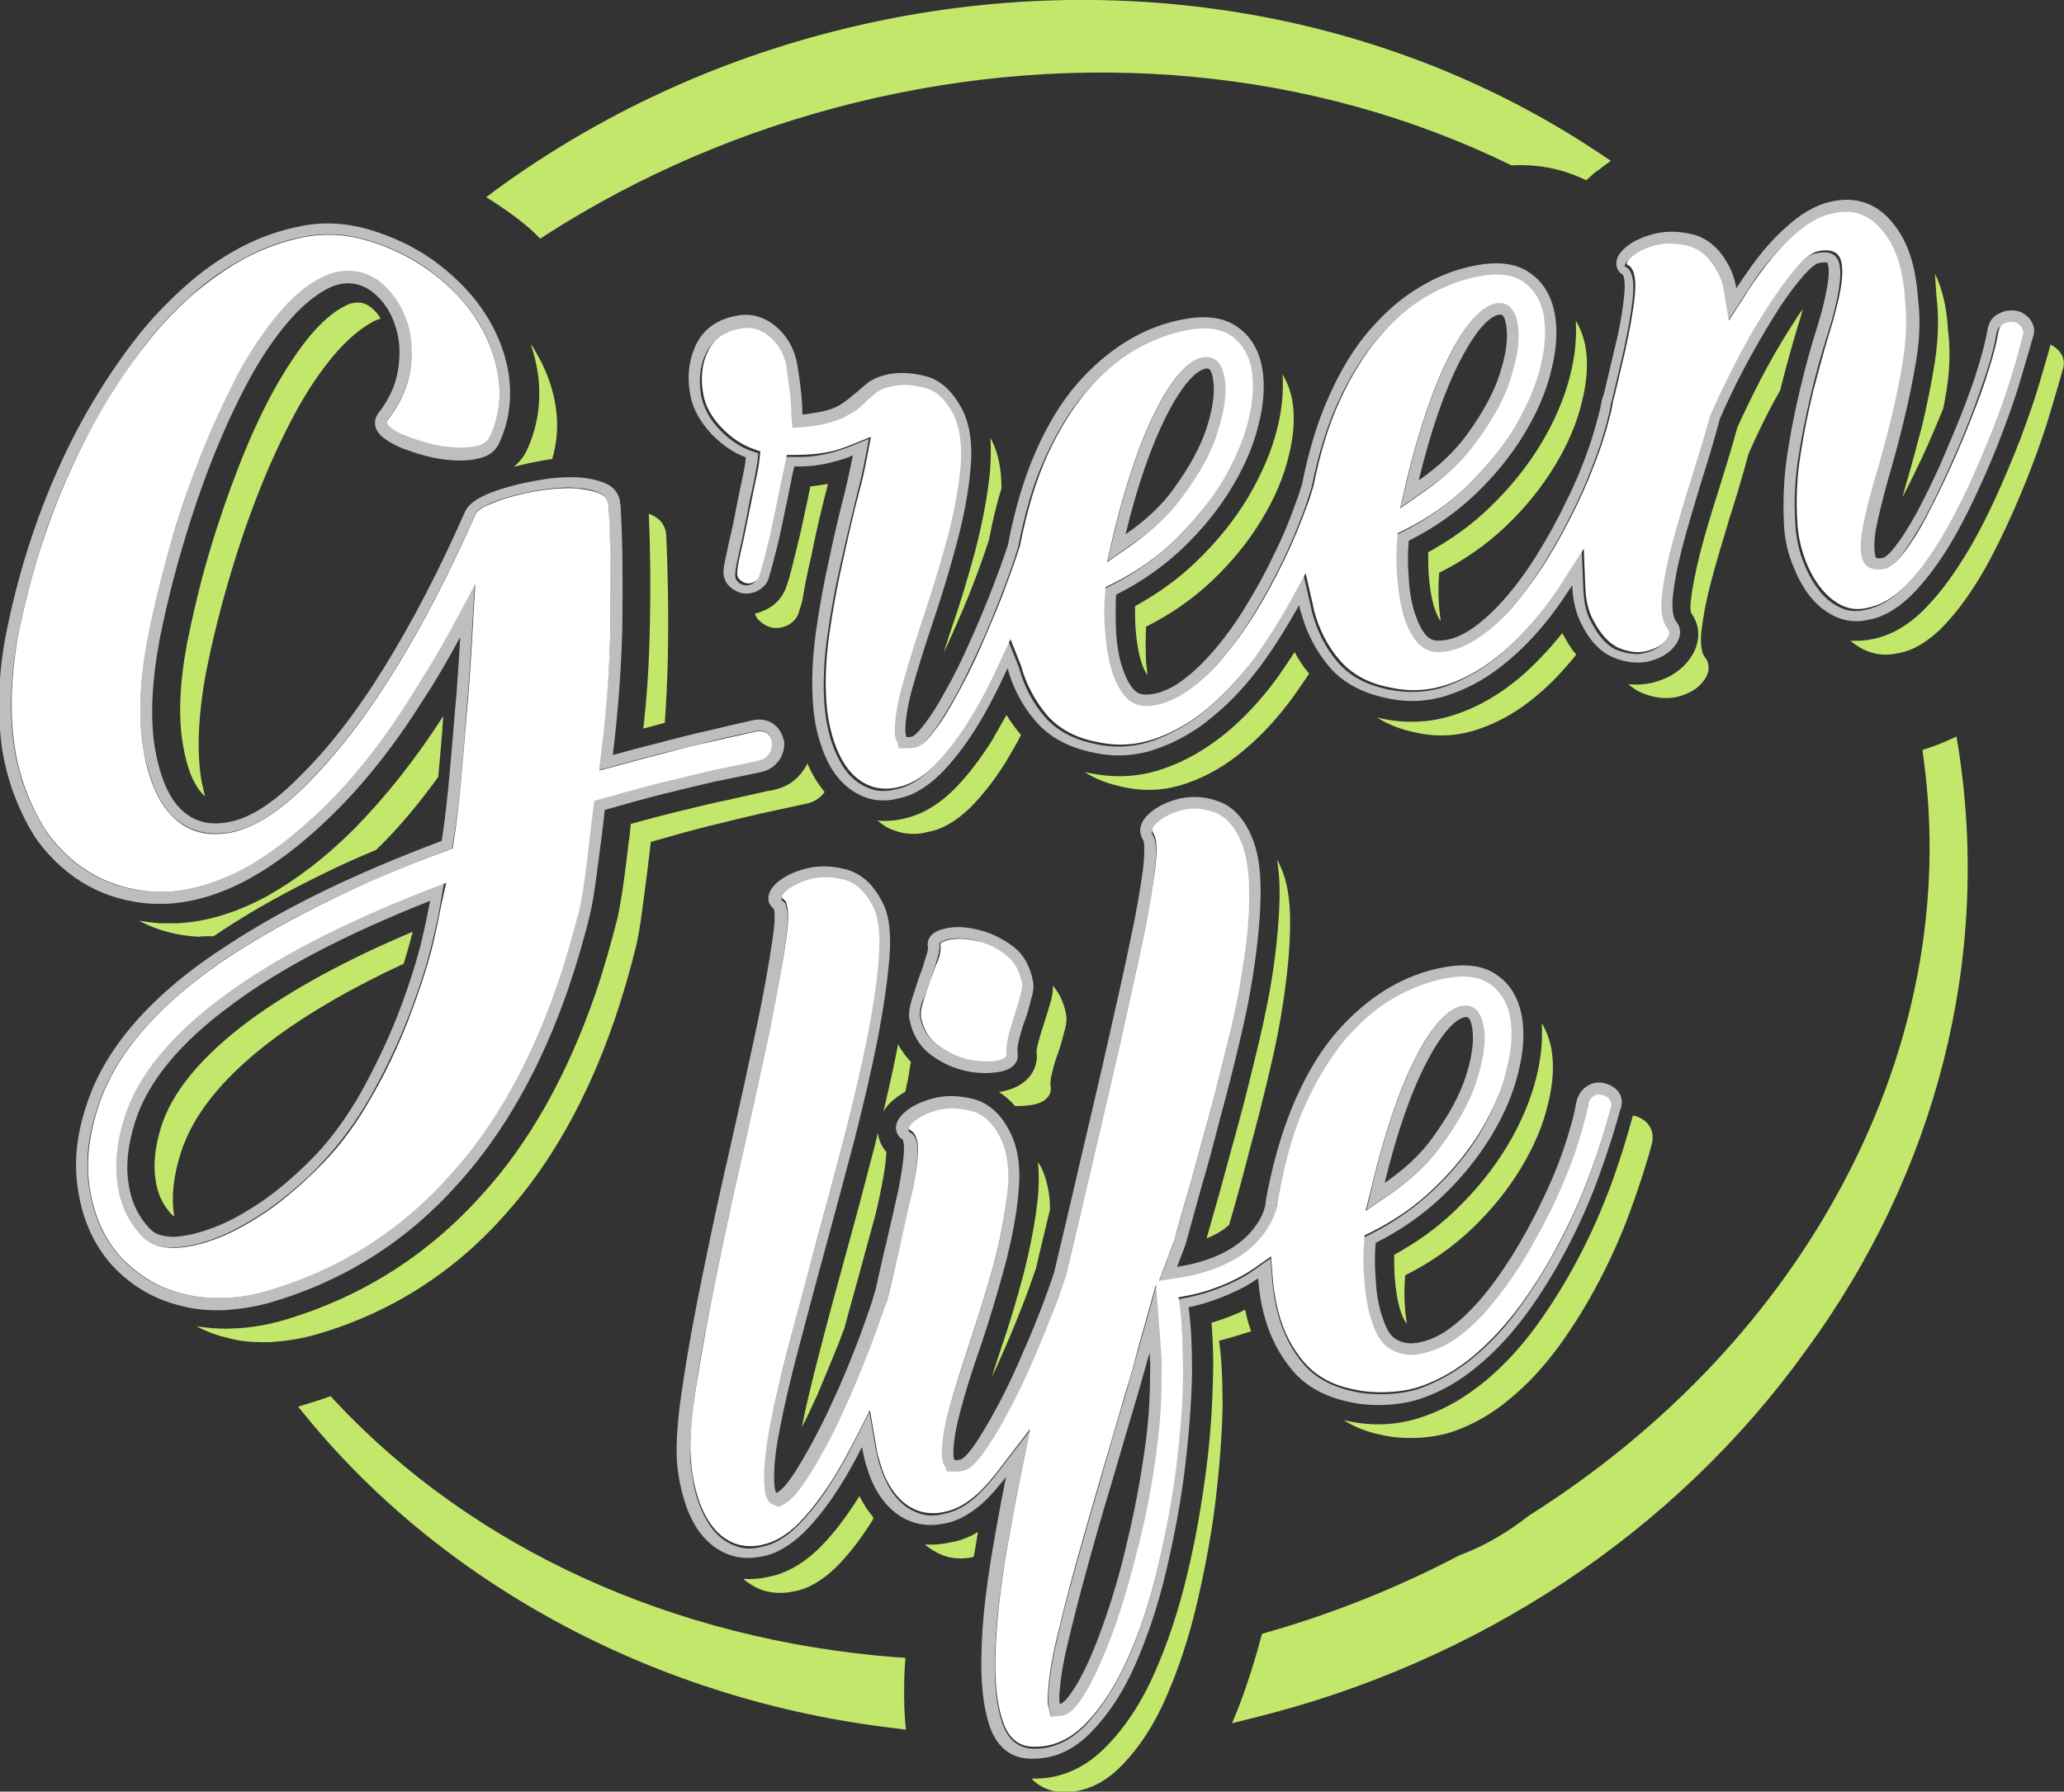
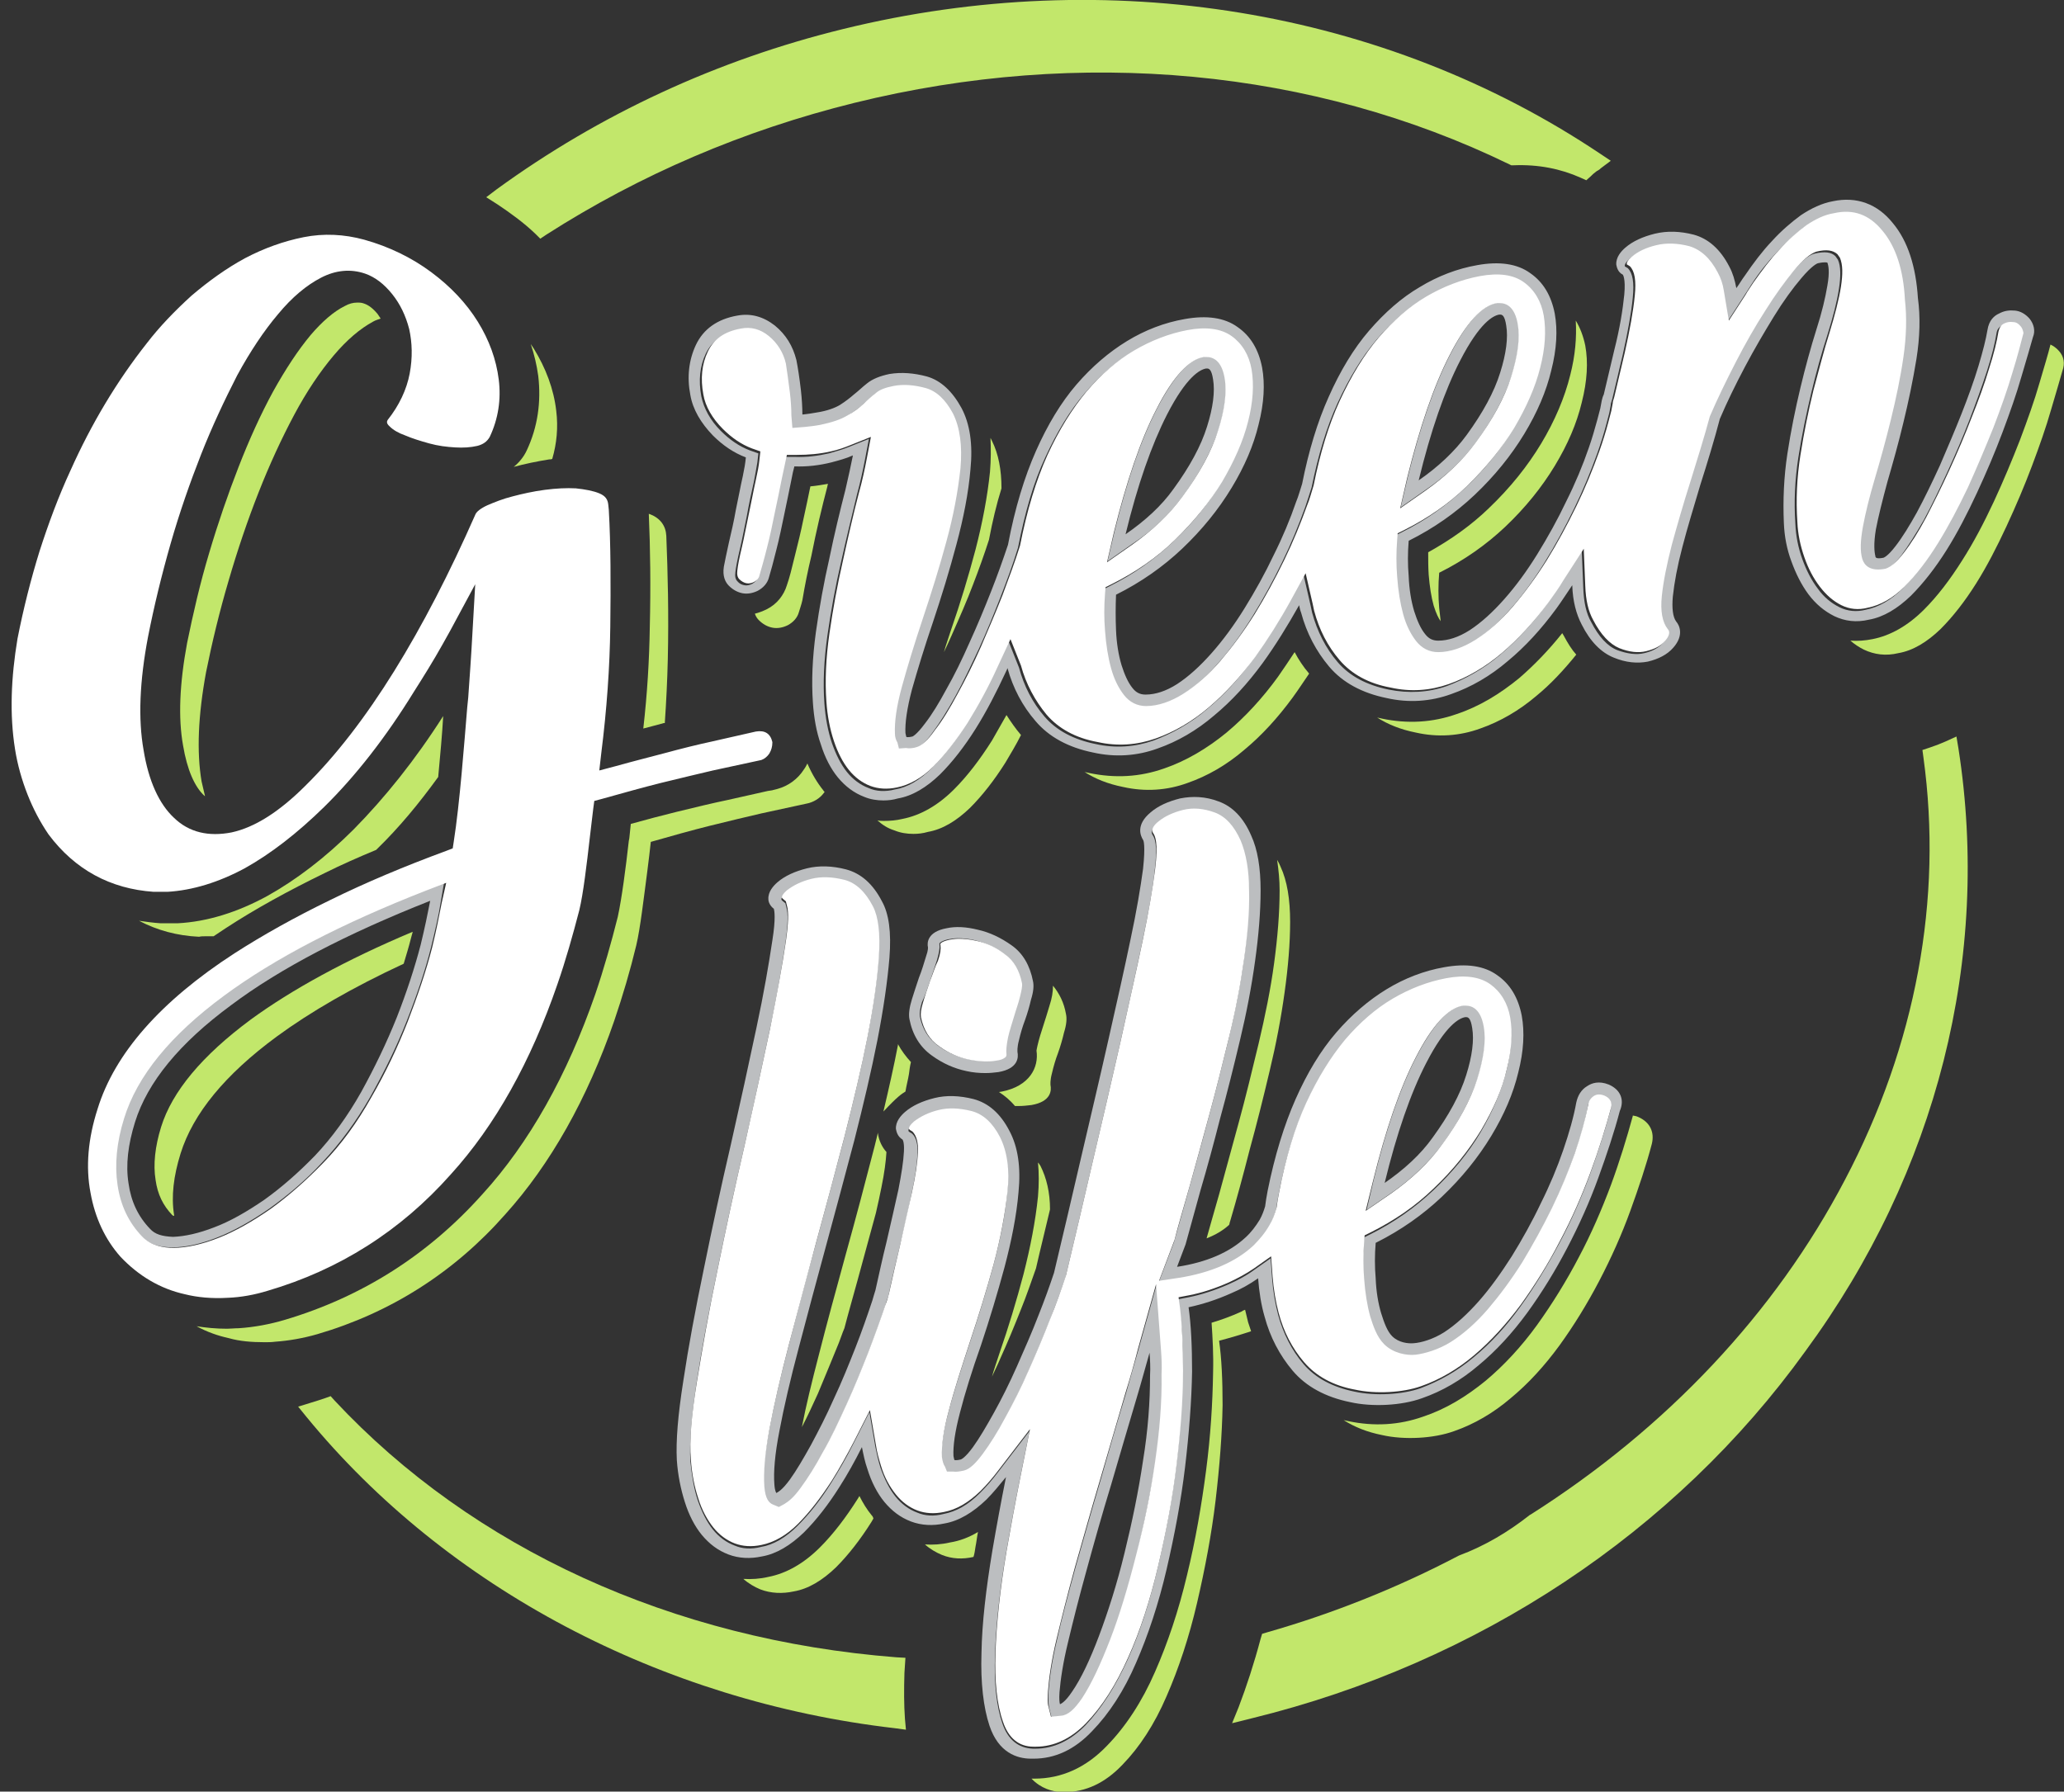
<svg xmlns="http://www.w3.org/2000/svg" width="129" height="112" viewBox="0 0 129 112" fill="none">
  <rect x="0" y="0" width="129" height="112" fill="#333333" stroke="none" />
  <g clip-path="url(#clip0)">
    <path d="M56.528 104.571L56.59 103.634L56.027 103.603C42.021 102.511 29.546 96.798 20.917 87.558L20.666 87.278L20.323 87.402C20.041 87.496 19.76 87.59 19.447 87.683L18.634 87.933L19.166 88.589C27.92 99.264 41.333 106.35 55.934 108.036L56.621 108.129L56.559 107.443C56.496 106.569 56.496 105.601 56.528 104.571Z" fill="#C2E76B" />
    <path d="M94.453 10.332H94.609C96.141 10.27 97.548 10.551 98.799 11.113L99.142 11.269L99.424 11.019C99.518 10.925 99.611 10.832 99.705 10.769C99.768 10.707 99.83 10.676 99.893 10.644C99.955 10.613 100.018 10.551 100.049 10.52L100.674 10.051L100.018 9.614C86.511 0.562 69.253 -2.248 52.714 1.81C44.804 3.746 37.488 7.148 31.047 11.831L30.39 12.33L31.078 12.767C31.922 13.329 32.735 13.922 33.454 14.609L33.767 14.921L34.142 14.671C39.989 10.925 46.461 8.147 53.401 6.43C67.565 2.934 82.072 4.308 94.328 10.27L94.453 10.332Z" fill="#C2E76B" />
    <path d="M122.403 46.791L122.278 46.042L121.59 46.355C121.309 46.479 120.996 46.604 120.621 46.729L120.152 46.885L120.215 47.353C121.434 56.218 119.746 65.333 115.306 73.761C110.96 82.065 104.176 89.275 95.671 94.675L95.609 94.707C94.264 95.768 92.795 96.642 91.201 97.235L91.138 97.266C87.386 99.233 83.353 100.856 79.195 102.042L78.882 102.136L78.788 102.448C78.382 103.978 77.913 105.414 77.413 106.725L77.006 107.723L78.257 107.411C92.389 103.946 104.676 95.799 112.836 84.468C121.09 73.231 124.435 59.839 122.403 46.791Z" fill="#C2E76B" />
    <path d="M51.712 30.404C51.712 30.341 51.744 30.31 51.744 30.247C51.368 30.31 51.025 30.372 50.649 30.404C50.524 31.028 50.368 31.746 50.212 32.464C50.055 33.244 49.868 33.993 49.68 34.742C49.493 35.523 49.336 36.147 49.18 36.584C48.992 37.208 48.555 37.77 47.929 38.082C47.679 38.207 47.429 38.301 47.179 38.363C47.242 38.551 47.335 38.675 47.429 38.769C47.679 39.019 47.961 39.175 48.273 39.237C48.586 39.3 48.93 39.237 49.242 39.081C49.586 38.894 49.837 38.613 49.93 38.27C49.993 38.051 50.087 37.801 50.149 37.521C50.306 36.584 50.493 35.648 50.712 34.742C51.025 33.15 51.368 31.715 51.712 30.404Z" fill="#C2E76B" />
-     <path d="M79.82 26.814C79.476 28.218 78.85 29.654 78.006 31.09C77.162 32.495 76.068 33.868 74.723 35.148C73.629 36.209 72.347 37.115 70.94 37.895C70.94 38.363 70.94 38.831 70.972 39.3C71.034 40.018 71.128 40.673 71.284 41.235C71.44 41.766 71.597 42.047 71.722 42.203C71.691 41.953 71.659 41.672 71.628 41.391C71.597 40.673 71.597 39.924 71.628 39.175C73.191 38.395 74.567 37.427 75.755 36.303C77.006 35.117 78.037 33.837 78.85 32.495C79.663 31.153 80.226 29.842 80.539 28.53C80.882 27.188 80.945 26.002 80.757 24.972C80.632 24.379 80.445 23.88 80.163 23.411C80.226 24.473 80.132 25.596 79.82 26.814Z" fill="#C2E76B" />
    <path d="M61.874 29.498C61.717 31.028 61.405 32.682 60.967 34.368C60.529 36.022 60.029 37.677 59.466 39.3C59.31 39.799 59.122 40.299 58.997 40.767C59.154 40.423 59.341 40.049 59.498 39.674C59.967 38.613 60.435 37.552 60.811 36.553C61.186 35.585 61.53 34.617 61.811 33.743C62.03 32.589 62.28 31.527 62.593 30.528C62.593 29.373 62.405 28.375 61.999 27.563C61.968 27.5 61.936 27.438 61.905 27.376C61.936 28.031 61.936 28.749 61.874 29.498Z" fill="#C2E76B" />
    <path d="M98.141 23.442C97.797 24.847 97.172 26.314 96.328 27.719C95.484 29.124 94.389 30.497 93.045 31.777C91.951 32.838 90.669 33.743 89.262 34.524C89.262 34.992 89.262 35.46 89.293 35.929C89.356 36.678 89.449 37.302 89.606 37.864C89.762 38.363 89.918 38.675 90.043 38.832C90.012 38.582 89.981 38.301 89.95 38.02C89.887 37.302 89.887 36.553 89.95 35.804C91.513 35.023 92.888 34.056 94.076 32.932C95.327 31.746 96.359 30.466 97.172 29.124C97.985 27.781 98.547 26.47 98.86 25.159C99.204 23.817 99.267 22.631 99.079 21.601C98.954 21.008 98.766 20.508 98.485 20.04C98.547 21.101 98.454 22.225 98.141 23.442Z" fill="#C2E76B" />
-     <path d="M121.028 18.511C121.184 19.759 121.153 21.133 120.934 22.6C120.715 23.973 120.434 25.347 120.121 26.658C119.777 27.969 119.433 29.248 119.089 30.404C119.027 30.622 118.964 30.872 118.902 31.09C119.308 30.31 119.715 29.467 120.152 28.562C120.621 27.532 121.059 26.502 121.465 25.503C121.528 25.159 121.59 24.785 121.653 24.441C121.872 23.068 121.903 21.788 121.747 20.633C121.684 19.26 121.403 18.073 120.934 17.106C120.965 17.574 120.996 18.011 121.028 18.511Z" fill="#C2E76B" />
-     <path d="M111.273 24.379C111.304 24.285 111.304 24.192 111.335 24.098C111.679 22.756 112.023 21.507 112.367 20.384C112.492 20.009 112.586 19.666 112.68 19.322C112.398 19.697 112.148 20.102 111.867 20.54C111.273 21.476 110.679 22.506 110.085 23.63C109.522 24.722 109.022 25.753 108.584 26.72C108.24 28 107.802 29.405 107.365 30.809C106.927 32.152 106.552 33.431 106.239 34.649C105.958 35.773 105.77 36.74 105.676 37.552C105.614 38.051 105.676 38.27 105.708 38.332C106.239 39.081 106.427 40.236 105.426 41.422C104.864 42.078 104.113 42.484 103.175 42.702C102.706 42.796 102.237 42.827 101.768 42.765C102.05 43.014 102.331 43.202 102.644 43.327C103.394 43.639 104.113 43.701 104.77 43.576C105.426 43.42 105.989 43.139 106.364 42.702C107.052 41.922 106.739 41.298 106.552 41.079C106.333 40.798 106.27 40.236 106.333 39.518C106.427 38.644 106.614 37.614 106.927 36.428C107.24 35.211 107.646 33.9 108.053 32.526C108.49 31.153 108.928 29.717 109.272 28.406C109.71 27.376 110.241 26.283 110.835 25.159C111.023 24.847 111.148 24.598 111.273 24.379Z" fill="#C2E76B" />
    <path d="M63.812 45.949C63.468 45.543 63.187 45.137 62.905 44.7C62.593 45.231 62.311 45.761 61.999 46.292C61.248 47.478 60.467 48.508 59.622 49.351C58.622 50.35 57.528 50.974 56.402 51.193C56.027 51.286 55.62 51.318 55.245 51.318C55.12 51.318 54.995 51.318 54.839 51.286C55.151 51.567 55.495 51.786 55.902 51.911C56.277 52.067 56.684 52.129 57.09 52.129C57.371 52.129 57.684 52.098 57.997 52.004C58.903 51.848 59.779 51.318 60.623 50.506C61.404 49.726 62.155 48.758 62.843 47.666C63.155 47.135 63.499 46.573 63.812 45.949Z" fill="#C2E76B" />
    <path d="M128.688 21.944C128.531 21.757 128.344 21.632 128.156 21.538C128 22.163 127.75 22.974 127.468 23.942C127.156 25.035 126.718 26.252 126.249 27.501C125.749 28.78 125.217 30.06 124.623 31.34C123.998 32.682 123.341 33.931 122.622 35.055C121.872 36.241 121.09 37.271 120.246 38.114C119.246 39.113 118.151 39.737 117.026 39.955C116.557 40.049 116.119 40.08 115.65 40.049C115.9 40.268 116.182 40.455 116.494 40.611C117.151 40.923 117.87 41.017 118.652 40.829C119.558 40.673 120.434 40.143 121.278 39.331C122.06 38.551 122.81 37.583 123.498 36.49C124.186 35.398 124.811 34.181 125.405 32.901C125.999 31.621 126.53 30.372 126.999 29.124C127.468 27.875 127.875 26.72 128.187 25.628C128.5 24.566 128.75 23.724 128.907 23.162C129.063 22.725 129 22.288 128.688 21.944Z" fill="#C2E76B" />
    <path d="M80.914 40.767C80.57 41.298 80.226 41.797 79.882 42.297C78.913 43.639 77.819 44.825 76.662 45.793C75.443 46.791 74.129 47.572 72.754 48.04C71.253 48.571 69.69 48.664 68.064 48.321C67.97 48.29 67.876 48.29 67.783 48.259C68.471 48.696 69.252 49.008 70.19 49.195C71.566 49.507 72.942 49.414 74.223 48.945C75.474 48.508 76.662 47.822 77.756 46.885C78.851 45.98 79.851 44.887 80.789 43.608C81.133 43.139 81.477 42.609 81.821 42.109C81.446 41.672 81.164 41.235 80.914 40.767Z" fill="#C2E76B" />
    <path d="M97.734 39.737C97.703 39.675 97.672 39.643 97.64 39.581C96.796 40.642 95.889 41.579 94.952 42.39C93.732 43.389 92.45 44.169 91.043 44.638C89.543 45.168 87.979 45.262 86.354 44.919C86.26 44.887 86.166 44.887 86.072 44.856C86.76 45.293 87.542 45.605 88.48 45.793C89.855 46.105 91.231 46.011 92.513 45.543C93.763 45.106 94.952 44.419 96.046 43.483C96.921 42.765 97.734 41.891 98.516 40.923C98.234 40.611 97.984 40.205 97.734 39.737Z" fill="#C2E76B" />
    <path d="M65.594 62.867C65.469 63.273 65.344 63.71 65.187 64.178C65.062 64.553 64.937 64.959 64.843 65.365C64.812 65.521 64.781 65.645 64.781 65.677C64.937 66.738 64.343 67.893 62.623 68.236C62.561 68.236 62.498 68.267 62.436 68.267C62.78 68.486 63.124 68.767 63.436 69.141C63.499 69.141 63.561 69.141 63.655 69.141C63.937 69.141 64.218 69.11 64.468 69.079C65.719 68.861 65.719 68.143 65.656 67.831C65.656 67.768 65.625 67.549 65.75 67.081C65.844 66.675 65.969 66.239 66.125 65.833C66.281 65.396 66.406 64.959 66.5 64.553C66.657 64.053 66.688 63.679 66.625 63.398C66.5 62.68 66.219 62.118 65.812 61.619C65.812 61.993 65.75 62.399 65.594 62.867Z" fill="#C2E76B" />
    <path d="M40.612 39.206C40.581 41.235 40.456 43.358 40.206 45.543C40.644 45.418 41.081 45.324 41.488 45.2C41.519 45.2 41.519 45.2 41.55 45.2C41.644 43.826 41.707 42.515 41.738 41.204C41.801 38.395 41.738 35.804 41.644 33.494C41.613 32.87 41.269 32.401 40.644 32.152C40.612 32.152 40.581 32.12 40.55 32.12C40.644 34.274 40.675 36.647 40.612 39.206Z" fill="#C2E76B" />
    <path d="M11.442 46.604C11.692 48.103 12.161 49.195 12.787 49.757C12.787 49.757 12.818 49.757 12.818 49.788C12.755 49.476 12.662 49.164 12.599 48.852C12.286 47.01 12.38 44.731 12.88 42.016C13.256 40.143 13.725 38.207 14.287 36.303C14.85 34.368 15.475 32.526 16.163 30.778C16.851 29.03 17.601 27.407 18.383 25.94C19.165 24.473 20.009 23.224 20.853 22.225C21.666 21.258 22.51 20.54 23.323 20.103C23.479 20.009 23.636 19.978 23.792 19.915C23.729 19.822 23.667 19.728 23.604 19.634C23.323 19.291 23.042 19.073 22.76 18.979C22.604 18.916 22.479 18.916 22.323 18.916C22.072 18.916 21.822 18.979 21.541 19.135C20.853 19.478 20.134 20.103 19.415 20.945C18.633 21.882 17.852 23.068 17.07 24.473C16.288 25.909 15.569 27.501 14.913 29.186C14.256 30.872 13.631 32.682 13.068 34.586C12.505 36.459 12.068 38.363 11.692 40.205C11.223 42.733 11.13 44.887 11.442 46.604Z" fill="#C2E76B" />
    <path d="M51.462 49.414C51.086 48.945 50.742 48.383 50.461 47.728C50.399 47.853 50.336 47.978 50.242 48.103C49.867 48.696 49.273 49.133 48.585 49.32L48.335 49.382C48.273 49.414 48.148 49.414 47.991 49.445L45.49 50.007C44.583 50.194 43.551 50.444 42.27 50.756C41.394 50.974 40.425 51.224 39.425 51.505C39.393 51.786 39.362 52.098 39.331 52.41L39.3 52.566C39.112 54.252 38.862 56.156 38.612 57.311C38.205 58.934 37.736 60.589 37.205 62.149C35.454 67.206 33.078 71.451 30.139 74.667C26.762 78.444 22.635 81.066 17.82 82.502C16.882 82.783 15.882 82.97 14.913 83.032C14.662 83.032 14.412 83.064 14.194 83.064C13.506 83.064 12.88 83.001 12.286 82.907C12.912 83.251 13.6 83.501 14.319 83.657C14.975 83.844 15.726 83.906 16.538 83.906C16.757 83.906 16.976 83.906 17.195 83.875C18.07 83.813 18.946 83.657 19.821 83.407C24.417 82.065 28.388 79.536 31.577 75.915C34.391 72.794 36.705 68.705 38.393 63.804C38.924 62.243 39.393 60.651 39.768 59.09C40.019 58.029 40.237 56.125 40.456 54.471C40.55 53.784 40.613 53.16 40.675 52.629C41.988 52.254 43.208 51.911 44.333 51.63C45.584 51.318 46.647 51.068 47.585 50.849L49.742 50.381C50.18 50.288 50.461 50.225 50.461 50.225L50.586 50.194C50.993 50.069 51.337 49.819 51.555 49.476C51.524 49.507 51.493 49.476 51.462 49.414Z" fill="#C2E76B" />
    <path d="M33.641 23.505C33.828 25.128 33.61 26.689 32.922 28.156C32.734 28.562 32.453 28.905 32.109 29.186C32.797 28.999 33.547 28.843 34.329 28.718C34.391 28.718 34.454 28.718 34.516 28.687C34.798 27.719 34.892 26.72 34.766 25.69C34.61 24.317 34.11 23.006 33.359 21.788C33.297 21.695 33.234 21.601 33.172 21.507C33.391 22.163 33.547 22.818 33.641 23.505Z" fill="#C2E76B" />
    <path d="M10.068 70.453C9.692 71.67 9.567 72.794 9.724 73.761C9.849 74.667 10.193 75.353 10.755 75.947C10.787 75.978 10.818 76.009 10.88 76.009C10.88 75.978 10.88 75.978 10.88 75.947C10.693 74.792 10.849 73.512 11.287 72.107C12.068 69.61 14.069 67.175 17.29 64.803C19.416 63.242 22.073 61.712 25.231 60.245C25.387 59.715 25.544 59.215 25.669 58.716C25.7 58.56 25.763 58.404 25.794 58.248C21.636 59.996 18.228 61.868 15.664 63.741C12.631 65.989 10.755 68.236 10.068 70.453Z" fill="#C2E76B" />
    <path d="M12.818 58.529C13.006 58.529 13.162 58.529 13.35 58.529C13.6 58.372 13.85 58.185 14.1 58.029C15.913 56.843 18.008 55.688 20.322 54.564C21.322 54.065 22.385 53.596 23.511 53.128C23.542 53.097 23.573 53.066 23.605 53.035C24.918 51.755 26.168 50.256 27.388 48.571C27.513 47.229 27.638 45.886 27.7 44.763C25.95 47.51 24.042 49.882 22.104 51.848C20.322 53.628 18.508 55.001 16.726 56C14.85 57.03 12.943 57.623 11.099 57.717C10.848 57.717 10.63 57.717 10.411 57.717C10.348 57.717 10.254 57.717 10.161 57.717H10.098H10.036C9.567 57.686 9.129 57.623 8.691 57.561C9.817 58.154 11.067 58.497 12.443 58.56C12.568 58.529 12.693 58.529 12.818 58.529Z" fill="#C2E76B" />
    <path d="M52.431 83.938C52.556 83.625 52.65 83.313 52.775 83.032C53.025 82.065 53.307 81.097 53.588 80.067C53.963 78.662 54.37 77.226 54.745 75.822C54.87 75.26 54.995 74.729 55.089 74.23C55.276 73.324 55.37 72.575 55.401 72.044V72.013C55.12 71.701 54.932 71.295 54.87 70.858C54.87 70.827 54.87 70.827 54.87 70.796C54.807 71.108 54.714 71.42 54.651 71.701C54.088 73.886 53.494 76.134 52.869 78.381C52.244 80.66 51.681 82.72 51.181 84.687C50.743 86.372 50.368 87.902 50.118 89.213C50.462 88.557 50.774 87.871 51.118 87.121C51.587 85.998 52.025 84.936 52.431 83.938Z" fill="#C2E76B" />
-     <path d="M56.934 66.394C56.621 66.051 56.34 65.677 56.121 65.271C56.121 65.302 56.121 65.333 56.121 65.333C55.871 66.644 55.558 68.018 55.214 69.485C55.371 69.204 55.59 68.954 55.871 68.736C56.09 68.548 56.34 68.392 56.59 68.236C56.653 67.862 56.746 67.518 56.809 67.144C56.84 66.894 56.871 66.644 56.934 66.394Z" fill="#C2E76B" />
+     <path d="M56.934 66.394C56.621 66.051 56.34 65.677 56.121 65.271C56.121 65.302 56.121 65.333 56.121 65.333C55.871 66.644 55.558 68.018 55.214 69.485C56.09 68.548 56.34 68.392 56.59 68.236C56.653 67.862 56.746 67.518 56.809 67.144C56.84 66.894 56.871 66.644 56.934 66.394Z" fill="#C2E76B" />
    <path d="M79.976 55.657C79.976 57.061 79.851 58.591 79.632 60.214C79.414 61.837 79.07 63.523 78.663 65.24C78.257 66.925 77.85 68.611 77.413 70.203C76.975 71.795 76.568 73.293 76.193 74.667C75.881 75.728 75.63 76.664 75.412 77.413C75.974 77.195 76.443 76.914 76.819 76.571C76.85 76.508 76.85 76.415 76.881 76.352C77.287 74.979 77.694 73.48 78.1 71.888C78.538 70.296 78.945 68.673 79.351 66.956C79.757 65.271 80.07 63.616 80.289 62.025C80.508 60.464 80.633 58.965 80.633 57.623C80.633 56.218 80.445 55.063 80.039 54.19C79.976 54.033 79.914 53.908 79.82 53.752C79.914 54.408 79.976 55.001 79.976 55.657Z" fill="#C2E76B" />
-     <path d="M96.016 67.362C95.672 68.767 95.046 70.234 94.202 71.639C93.358 73.043 92.264 74.417 90.919 75.697C89.825 76.758 88.543 77.663 87.136 78.444C87.136 78.912 87.136 79.38 87.168 79.848C87.23 80.597 87.324 81.222 87.48 81.784C87.636 82.314 87.793 82.595 87.918 82.751C87.887 82.501 87.855 82.221 87.824 81.94C87.761 81.222 87.761 80.472 87.824 79.723C89.387 78.943 90.763 77.975 91.951 76.852C93.202 75.665 94.233 74.386 95.046 73.043C95.859 71.701 96.422 70.39 96.735 69.079C97.079 67.737 97.141 66.551 96.954 65.52C96.828 64.927 96.641 64.428 96.359 63.96C96.422 65.021 96.328 66.145 96.016 67.362Z" fill="#C2E76B" />
    <path d="M60.967 96.704C61.03 96.392 61.061 96.08 61.124 95.768C60.561 96.111 59.967 96.33 59.373 96.424C58.841 96.549 58.31 96.58 57.81 96.548C58.122 96.829 58.497 97.048 58.873 97.204C59.498 97.454 60.154 97.485 60.842 97.329C60.905 97.141 60.936 96.923 60.967 96.704Z" fill="#C2E76B" />
    <path d="M78.194 83.22C78.132 83.032 78.069 82.845 78.007 82.658C77.944 82.408 77.882 82.127 77.819 81.877C77.725 81.909 77.663 81.94 77.569 82.002C76.944 82.283 76.35 82.502 75.724 82.689C75.787 83.625 75.849 84.656 75.818 85.81C75.787 87.715 75.662 89.775 75.38 91.929C75.099 94.082 74.724 96.267 74.192 98.453C73.661 100.7 72.973 102.729 72.191 104.508C71.378 106.381 70.347 107.942 69.19 109.128C67.877 110.502 66.345 111.188 64.656 111.188C64.594 111.188 64.531 111.188 64.469 111.188C65.063 111.813 65.782 112 66.345 112.031C66.407 112.031 66.47 112.031 66.501 112.031C67.845 112.031 69.065 111.469 70.159 110.314C71.222 109.222 72.16 107.786 72.91 106.038C73.661 104.321 74.317 102.354 74.817 100.201C75.318 98.047 75.724 95.893 75.974 93.802C76.224 91.679 76.381 89.681 76.412 87.839C76.412 86.279 76.35 84.905 76.193 83.813C76.912 83.625 77.538 83.438 78.194 83.22Z" fill="#C2E76B" />
    <path d="M102.393 69.828C102.268 69.766 102.175 69.766 102.05 69.735V69.766C101.674 71.139 101.237 72.575 100.674 74.105C100.111 75.603 99.455 77.133 98.673 78.6C97.891 80.098 97.016 81.503 96.078 82.814C95.109 84.156 94.014 85.342 92.858 86.31C91.638 87.309 90.356 88.089 88.949 88.557C87.449 89.088 85.885 89.182 84.26 88.838C84.166 88.807 84.072 88.807 83.978 88.776C84.666 89.213 85.448 89.525 86.386 89.712C87.761 90.025 89.606 89.931 90.888 89.463C92.138 89.026 93.327 88.339 94.421 87.402C95.515 86.497 96.516 85.405 97.454 84.125C98.36 82.876 99.204 81.503 99.955 80.067C100.705 78.631 101.362 77.164 101.893 75.697C102.425 74.23 102.894 72.825 103.238 71.514C103.425 70.765 103.113 70.14 102.393 69.828Z" fill="#C2E76B" />
    <path d="M54.464 94.707C54.182 94.363 53.932 93.957 53.714 93.52C53.682 93.583 53.651 93.614 53.62 93.677C52.869 94.863 52.088 95.893 51.243 96.736C50.243 97.735 49.149 98.359 48.023 98.577C47.492 98.702 46.96 98.734 46.46 98.702C46.773 98.983 47.148 99.202 47.523 99.358C48.179 99.608 48.899 99.639 49.618 99.483C50.524 99.327 51.4 98.796 52.244 97.984C53.026 97.204 53.776 96.236 54.464 95.144C54.495 95.081 54.558 94.988 54.589 94.925C54.558 94.8 54.495 94.738 54.464 94.707Z" fill="#C2E76B" />
    <path d="M64.875 72.669C64.938 73.325 64.938 74.042 64.875 74.792C64.719 76.321 64.406 77.944 63.968 79.661C63.531 81.316 63.031 82.97 62.468 84.593C62.311 85.093 62.124 85.592 61.999 86.06C62.155 85.717 62.343 85.342 62.499 84.968C62.968 83.938 63.406 82.876 63.812 81.846C64.156 81.003 64.438 80.161 64.75 79.287C65.031 78.038 65.344 76.821 65.626 75.603C65.626 74.542 65.407 73.637 65.031 72.888C64.969 72.794 64.938 72.731 64.875 72.669Z" fill="#C2E76B" />
    <path d="M57.434 61.119C57.278 61.588 57.121 62.056 56.996 62.462C56.84 62.961 56.777 63.398 56.84 63.71C57.028 64.678 57.496 65.458 58.247 65.989C58.935 66.488 59.654 66.8 60.404 66.957C60.811 67.05 61.217 67.081 61.592 67.081C61.874 67.081 62.155 67.05 62.405 67.019C63.656 66.8 63.656 66.082 63.593 65.77C63.593 65.708 63.562 65.49 63.687 65.021C63.781 64.615 63.906 64.178 64.062 63.773C64.219 63.336 64.344 62.899 64.437 62.493C64.594 61.993 64.625 61.619 64.562 61.338C64.375 60.37 63.937 59.59 63.218 59.09C62.561 58.622 61.842 58.279 61.123 58.123C60.373 57.935 59.716 57.904 59.154 58.029C57.965 58.248 57.934 58.934 57.997 59.215C57.997 59.215 58.028 59.371 57.872 59.808C57.747 60.214 57.621 60.651 57.434 61.119ZM58.122 61.338C58.278 60.87 58.434 60.433 58.559 60.027C58.684 59.59 58.747 59.278 58.716 59.059C58.716 59.059 58.716 58.997 58.716 58.965C58.716 58.965 58.841 58.809 59.279 58.716C59.466 58.684 59.654 58.653 59.841 58.653C60.185 58.653 60.529 58.684 60.936 58.778C61.561 58.934 62.186 59.215 62.749 59.621C63.312 60.027 63.656 60.651 63.812 61.431C63.843 61.619 63.812 61.9 63.687 62.274C63.562 62.68 63.437 63.086 63.312 63.523C63.155 63.96 63.03 64.397 62.937 64.834C62.812 65.271 62.78 65.614 62.843 65.895C62.843 65.958 62.843 66.02 62.749 66.082C62.655 66.145 62.468 66.207 62.218 66.27C61.717 66.364 61.123 66.332 60.498 66.207C59.873 66.082 59.216 65.802 58.622 65.365C58.028 64.928 57.653 64.335 57.496 63.554C57.465 63.336 57.496 63.055 57.621 62.649C57.809 62.274 57.965 61.806 58.122 61.338Z" fill="#BCBEC0" />
-     <path d="M46.866 48.415C47.304 48.321 47.585 48.259 47.585 48.259L47.71 48.227C48.148 48.103 48.461 47.853 48.711 47.51C48.93 47.166 49.023 46.792 49.023 46.417L48.992 46.292C48.773 45.356 48.054 44.856 47.116 45.012C46.116 45.231 45.178 45.449 44.302 45.668C43.427 45.855 42.426 46.105 41.27 46.417C40.363 46.636 39.362 46.916 38.3 47.197C38.643 44.45 38.831 41.766 38.894 39.237C38.925 36.553 38.925 34.087 38.8 31.871C38.8 31.746 38.8 31.652 38.768 31.527C38.737 30.903 38.393 30.435 37.768 30.185C37.299 29.998 36.736 29.873 36.08 29.842C35.454 29.811 34.735 29.842 33.985 29.967C33.234 30.091 32.547 30.216 31.89 30.404C31.233 30.591 30.64 30.778 30.171 31.028C29.576 31.309 29.201 31.652 29.045 32.027C27.482 35.585 25.793 38.832 24.043 41.672C22.292 44.513 20.478 46.854 18.571 48.696C17.039 50.225 15.632 51.13 14.35 51.38C13.131 51.63 12.162 51.38 11.38 50.662C10.567 49.913 10.005 48.602 9.692 46.823C9.379 44.981 9.473 42.702 9.973 39.987C10.348 38.114 10.817 36.178 11.38 34.274C11.943 32.339 12.568 30.497 13.256 28.749C13.944 27.001 14.694 25.378 15.476 23.911C16.258 22.444 17.102 21.195 17.946 20.196C18.759 19.229 19.603 18.511 20.416 18.074C21.166 17.668 21.885 17.605 22.573 17.855C23.073 18.042 23.511 18.386 23.918 18.885C24.355 19.416 24.637 20.04 24.824 20.789C25.012 21.538 25.012 22.35 24.855 23.255C24.699 24.129 24.293 25.003 23.636 25.846C23.386 26.19 23.292 26.72 23.824 27.251C24.105 27.501 24.512 27.75 25.012 27.969C25.481 28.156 26.012 28.343 26.606 28.5C27.2 28.656 27.794 28.749 28.357 28.78C28.92 28.812 29.451 28.78 29.92 28.656C30.671 28.5 31.046 28.062 31.202 27.688C31.796 26.408 31.984 25.066 31.828 23.661C31.671 22.288 31.171 20.977 30.421 19.759C29.67 18.542 28.607 17.418 27.325 16.451C26.044 15.483 24.543 14.765 22.886 14.297C21.51 13.922 20.134 13.86 18.79 14.14C17.477 14.39 16.164 14.858 14.944 15.514C13.725 16.169 12.537 17.012 11.474 17.98C10.411 18.948 9.41 19.978 8.566 21.07C6.69 23.474 5.065 26.158 3.72 29.124C2.97 30.778 2.313 32.495 1.751 34.274C1.188 36.022 0.719 37.895 0.344 39.799C-0.125 42.328 -0.188 44.731 0.156 46.979C0.344 48.04 0.625 49.07 1 49.975C1.375 50.912 1.813 51.786 2.376 52.598C4.189 55.001 6.565 56.312 9.504 56.499C9.661 56.499 9.786 56.499 9.911 56.499C10.098 56.499 10.255 56.499 10.442 56.499C12.13 56.406 13.85 55.875 15.57 54.939C17.258 54.002 18.978 52.691 20.697 51.006C22.761 49.008 24.699 46.542 26.481 43.701C27.107 42.765 27.701 41.735 28.295 40.673C28.451 40.392 28.607 40.111 28.764 39.831C28.701 41.048 28.607 42.297 28.514 43.608L28.451 44.232C28.263 46.511 27.982 50.257 27.607 52.566C24.949 53.565 22.511 54.595 20.322 55.657C18.071 56.749 16.007 57.904 14.257 59.059C9.473 62.118 6.503 65.552 5.377 69.173C4.721 71.139 4.596 73.012 4.94 74.76C5.252 76.446 5.94 77.913 7.003 79.099C8.222 80.41 9.723 81.284 11.443 81.659C12.099 81.846 12.85 81.909 13.662 81.909C13.881 81.909 14.1 81.909 14.319 81.877C15.194 81.815 16.07 81.659 16.945 81.409C21.541 80.067 25.512 77.538 28.701 73.918C31.515 70.796 33.828 66.707 35.517 61.806C36.048 60.245 36.517 58.653 36.892 57.093C37.143 56.031 37.361 54.127 37.58 52.473C37.674 51.786 37.737 51.162 37.799 50.631C39.112 50.257 40.332 49.913 41.457 49.632C42.708 49.32 43.771 49.07 44.709 48.852L46.866 48.415ZM41.27 48.945C40.175 49.226 38.925 49.57 37.58 49.944L37.111 50.069L37.049 50.537C36.986 51.037 36.924 51.63 36.83 52.379C36.642 54.002 36.423 55.875 36.173 56.905C35.798 58.466 35.329 60.058 34.798 61.556C33.141 66.395 30.89 70.39 28.138 73.418C25.012 76.914 21.166 79.38 16.695 80.691C15.882 80.941 15.069 81.097 14.225 81.128C13.225 81.191 12.318 81.097 11.537 80.91C9.973 80.566 8.598 79.755 7.503 78.569C6.534 77.476 5.909 76.165 5.627 74.573C5.315 72.95 5.44 71.202 6.065 69.329C7.128 65.864 10.036 62.586 14.632 59.59C16.383 58.466 18.384 57.342 20.635 56.25C22.792 55.22 25.199 54.19 27.857 53.191L28.263 53.035L28.326 52.629C28.732 50.225 29.014 46.479 29.17 44.232L29.233 43.608C29.326 42.265 29.42 40.986 29.483 39.799L29.67 36.522L28.107 39.425C27.951 39.706 27.794 39.987 27.638 40.268C27.044 41.329 26.45 42.328 25.825 43.264C24.074 46.074 22.167 48.508 20.228 50.444C18.571 52.098 16.883 53.378 15.257 54.283C13.631 55.188 12.005 55.657 10.442 55.75C10.286 55.75 10.13 55.75 9.973 55.75C9.786 55.75 9.629 55.75 9.567 55.75C6.878 55.594 4.658 54.377 3.001 52.161C2.501 51.38 2.032 50.537 1.688 49.663C1.344 48.789 1.063 47.822 0.906 46.823C0.562 44.669 0.656 42.328 1.094 39.893C1.469 37.989 1.938 36.147 2.47 34.43C3.001 32.714 3.658 30.997 4.408 29.373C5.721 26.471 7.347 23.817 9.16 21.445C9.973 20.384 10.943 19.385 11.974 18.448C13.006 17.512 14.132 16.731 15.32 16.107C16.476 15.483 17.696 15.046 18.978 14.796C20.228 14.546 21.51 14.609 22.761 14.952C24.324 15.389 25.762 16.076 26.95 16.981C28.17 17.886 29.139 18.948 29.858 20.071C30.577 21.226 31.015 22.444 31.171 23.692C31.327 24.941 31.14 26.158 30.608 27.282C30.452 27.563 30.202 27.75 29.827 27.844C29.42 27.938 28.951 27.969 28.451 27.938C27.951 27.906 27.388 27.844 26.825 27.688C26.262 27.563 25.762 27.376 25.324 27.189C24.887 27.001 24.574 26.814 24.355 26.627C24.105 26.377 24.199 26.283 24.23 26.221C24.949 25.316 25.418 24.317 25.606 23.318C25.793 22.319 25.793 21.383 25.575 20.54C25.356 19.697 25.012 18.948 24.512 18.355C24.011 17.73 23.448 17.325 22.823 17.075C21.916 16.763 20.979 16.856 20.072 17.325C19.165 17.793 18.259 18.573 17.383 19.603C16.508 20.633 15.632 21.944 14.819 23.443C14.007 24.941 13.256 26.595 12.568 28.375C11.88 30.091 11.255 31.996 10.661 33.962C10.098 35.898 9.629 37.864 9.254 39.768C8.723 42.546 8.629 44.95 8.973 46.854C9.317 48.789 9.942 50.225 10.88 51.099C11.818 51.973 13.037 52.285 14.475 52.005C15.882 51.724 17.446 50.756 19.071 49.102C20.979 47.229 22.855 44.794 24.637 41.922C26.419 39.05 28.107 35.773 29.701 32.152C29.764 31.964 30.046 31.746 30.452 31.559C30.89 31.34 31.452 31.153 32.046 30.997C32.672 30.841 33.328 30.685 34.047 30.591C34.767 30.497 35.423 30.435 35.986 30.497C36.549 30.529 37.049 30.622 37.455 30.809C37.799 30.965 37.987 31.184 38.018 31.527L38.049 31.84C38.143 34.056 38.174 36.522 38.143 39.144C38.112 41.672 37.893 44.326 37.58 47.041L37.455 48.134L38.518 47.853C39.519 47.572 40.519 47.322 41.457 47.072C42.614 46.792 43.646 46.542 44.49 46.323C45.334 46.105 46.272 45.918 47.241 45.699C47.804 45.605 48.148 45.824 48.273 46.355V46.386C48.273 46.636 48.211 46.854 48.085 47.072C47.96 47.26 47.773 47.416 47.585 47.478L44.521 48.165C43.614 48.384 42.52 48.633 41.27 48.945Z" fill="#BCBEC0" />
    <path d="M13.944 62.212C10.598 64.647 8.503 67.237 7.69 69.891C7.221 71.389 7.096 72.794 7.284 74.042C7.472 75.322 7.972 76.383 8.816 77.257C9.379 77.882 10.192 77.975 10.786 77.975C11.63 77.975 12.568 77.757 13.6 77.351C14.631 76.945 15.726 76.321 16.851 75.541C17.977 74.729 19.102 73.793 20.134 72.669C21.259 71.483 22.26 70.109 23.136 68.58C24.011 67.019 24.793 65.427 25.418 63.835C26.043 62.243 26.575 60.682 26.95 59.184C27.2 58.154 27.419 57.217 27.544 56.406L27.763 55.126L26.543 55.594C21.353 57.717 17.101 59.933 13.944 62.212ZM26.293 59.059C25.918 60.495 25.418 62.025 24.793 63.617C24.167 65.177 23.417 66.738 22.573 68.268C21.729 69.766 20.759 71.108 19.696 72.232C18.665 73.293 17.602 74.23 16.507 75.01C15.413 75.759 14.381 76.352 13.381 76.727C12.412 77.102 11.567 77.289 10.817 77.32C10.129 77.289 9.691 77.164 9.379 76.82C8.628 76.04 8.191 75.104 8.034 73.98C7.847 72.825 8.003 71.545 8.441 70.141C9.222 67.643 11.223 65.209 14.444 62.836C17.477 60.557 21.666 58.372 26.887 56.312C26.731 57.124 26.543 58.029 26.293 59.059Z" fill="#BCBEC0" />
    <path d="M92.263 27.625C93.326 26.189 94.046 24.785 94.483 23.505C94.89 22.194 95.046 21.101 94.89 20.227C94.702 19.166 94.202 18.916 93.764 18.916H93.608C92.67 19.041 91.669 20.134 90.638 22.163C89.637 24.098 88.762 26.658 87.98 29.842L87.543 31.715L89.106 30.622C90.388 29.748 91.451 28.749 92.263 27.625ZM91.263 22.537C92.482 20.165 93.326 19.728 93.702 19.666C93.733 19.666 93.733 19.666 93.764 19.666C93.889 19.666 94.046 19.728 94.139 20.352C94.264 21.101 94.139 22.1 93.764 23.287C93.389 24.504 92.67 25.815 91.669 27.188C90.919 28.218 89.887 29.186 88.668 30.029C89.418 26.939 90.294 24.41 91.263 22.537Z" fill="#BCBEC0" />
    <path d="M73.942 30.997C75.005 29.561 75.724 28.156 76.162 26.876C76.569 25.565 76.725 24.473 76.569 23.599C76.381 22.537 75.881 22.288 75.443 22.288H75.287C74.349 22.413 73.348 23.536 72.316 25.534C71.316 27.469 70.441 30.029 69.659 33.213L69.221 35.086L70.784 33.993C72.066 33.151 73.129 32.12 73.942 30.997ZM72.942 25.909C74.161 23.536 75.005 23.099 75.38 23.037C75.412 23.037 75.412 23.037 75.443 23.037C75.568 23.037 75.724 23.099 75.818 23.724C75.943 24.473 75.818 25.471 75.443 26.658C75.068 27.875 74.349 29.186 73.348 30.56C72.598 31.621 71.566 32.557 70.347 33.4C71.097 30.31 71.972 27.813 72.942 25.909Z" fill="#BCBEC0" />
    <path d="M126.843 19.915C126.592 19.634 126.28 19.447 125.936 19.416C125.592 19.385 125.279 19.416 124.935 19.603C124.654 19.728 124.31 20.009 124.216 20.633C124.123 21.195 123.935 21.944 123.654 22.881C123.372 23.817 122.997 24.847 122.591 25.877C122.184 26.907 121.715 28 121.246 29.093C120.746 30.185 120.277 31.153 119.808 32.027C119.339 32.87 118.901 33.587 118.464 34.149C117.963 34.805 117.713 34.867 117.713 34.867C117.244 34.961 117.213 34.836 117.213 34.774C117.15 34.524 117.088 34.025 117.244 33.088C117.401 32.276 117.651 31.278 117.963 30.123C118.307 28.936 118.651 27.719 118.964 26.408C119.276 25.128 119.558 23.786 119.777 22.444C119.996 21.07 120.027 19.79 119.87 18.636C119.745 16.669 119.245 15.077 118.307 13.953C117.338 12.736 116.025 12.268 114.555 12.58C113.868 12.705 113.211 13.017 112.554 13.454C111.96 13.891 111.335 14.421 110.741 15.077C110.147 15.701 109.584 16.45 109.053 17.231C108.865 17.48 108.709 17.762 108.521 18.011C108.427 17.512 108.302 17.075 108.083 16.669C107.521 15.576 106.77 14.921 105.864 14.671C105.02 14.453 104.207 14.421 103.425 14.609C102.675 14.796 102.049 15.077 101.58 15.483C101.33 15.701 100.986 16.076 101.018 16.544C101.049 16.7 101.111 17.012 101.424 17.168C101.424 17.168 101.612 17.387 101.518 18.417C101.424 19.353 101.236 20.54 100.893 21.882C100.674 22.787 100.455 23.724 100.236 24.66C100.173 24.785 100.142 24.91 100.111 25.035C100.08 25.191 100.048 25.378 100.017 25.534L99.829 26.252C99.673 26.814 99.517 27.376 99.298 28C98.923 29.093 98.454 30.216 97.891 31.34C97.359 32.464 96.734 33.587 96.078 34.649C95.421 35.71 94.733 36.647 94.014 37.458C93.295 38.27 92.576 38.925 91.857 39.394C91.169 39.831 90.513 40.049 89.887 40.049C89.543 40.049 89.293 39.924 89.074 39.643C88.793 39.3 88.574 38.8 88.386 38.207C88.199 37.583 88.074 36.834 88.043 36.022C87.98 35.304 87.98 34.555 88.043 33.806C89.606 33.026 90.981 32.058 92.169 30.934C93.42 29.748 94.452 28.468 95.265 27.126C96.078 25.784 96.64 24.473 96.953 23.162C97.297 21.819 97.359 20.633 97.172 19.603C96.953 18.479 96.453 17.637 95.64 17.075C94.827 16.482 93.701 16.326 92.326 16.575C91.075 16.794 89.856 17.262 88.73 17.949C87.605 18.604 86.542 19.541 85.573 20.665C84.603 21.788 83.759 23.193 83.04 24.816C82.352 26.346 81.79 28.187 81.383 30.247C81.258 30.622 81.164 30.997 81.008 31.371C80.633 32.464 80.164 33.587 79.601 34.711C79.069 35.835 78.444 36.959 77.788 38.02C77.131 39.081 76.443 40.018 75.724 40.83C75.005 41.641 74.286 42.297 73.567 42.765C72.879 43.202 72.222 43.42 71.597 43.42C71.253 43.42 71.003 43.295 70.784 43.014C70.503 42.671 70.284 42.172 70.096 41.579C69.909 40.954 69.784 40.205 69.752 39.394C69.721 38.676 69.721 37.926 69.752 37.177C71.316 36.397 72.691 35.429 73.879 34.306C75.13 33.119 76.162 31.84 76.975 30.497C77.788 29.155 78.35 27.844 78.663 26.533C79.007 25.191 79.069 24.005 78.882 22.974C78.663 21.851 78.163 21.008 77.35 20.446C76.537 19.853 75.411 19.697 74.036 19.947C72.785 20.165 71.566 20.633 70.44 21.32C69.315 22.007 68.252 22.912 67.282 24.036C66.313 25.159 65.469 26.564 64.75 28.187C64.031 29.811 63.437 31.746 62.999 34.056C62.687 34.992 62.343 35.96 61.936 36.99C61.53 38.02 61.092 39.081 60.592 40.174C60.123 41.235 59.654 42.203 59.154 43.077C58.684 43.951 58.247 44.669 57.809 45.231C57.278 45.949 57.028 46.042 57.028 46.042C56.777 46.105 56.652 46.074 56.652 46.074C56.652 46.074 56.621 46.011 56.59 45.824C56.559 45.2 56.684 44.294 56.996 43.108C57.34 41.891 57.778 40.455 58.309 38.894C58.841 37.302 59.341 35.679 59.779 34.025C60.217 32.401 60.529 30.809 60.654 29.342C60.811 27.782 60.623 26.502 60.092 25.503C59.529 24.473 58.81 23.786 57.934 23.536C57.121 23.318 56.34 23.255 55.589 23.38C54.995 23.505 54.526 23.692 54.182 23.973C53.901 24.192 53.651 24.442 53.37 24.66C53.119 24.878 52.838 25.097 52.494 25.316C52.181 25.503 51.681 25.69 51.056 25.784C50.743 25.846 50.462 25.877 50.212 25.909C50.18 25.909 50.18 25.909 50.149 25.909C50.149 25.472 50.118 24.941 50.055 24.379C49.962 23.599 49.868 22.974 49.774 22.506C49.555 21.632 49.117 20.914 48.43 20.352C47.711 19.79 46.929 19.572 46.085 19.728C44.834 19.947 43.959 20.571 43.49 21.57C43.052 22.506 42.927 23.567 43.146 24.691C43.302 25.596 43.802 26.439 44.553 27.22C45.178 27.844 45.866 28.312 46.616 28.593C46.585 28.936 46.522 29.311 46.429 29.748C46.272 30.435 46.147 31.153 45.991 31.871C45.866 32.589 45.709 33.275 45.553 33.931C45.397 34.618 45.303 35.117 45.24 35.429C45.147 36.022 45.334 36.397 45.553 36.615C45.803 36.865 46.085 37.021 46.397 37.084C46.71 37.146 47.054 37.084 47.367 36.928C47.711 36.74 47.961 36.459 48.054 36.116C48.179 35.71 48.336 35.117 48.523 34.368C48.711 33.65 48.867 32.87 49.024 32.12C49.18 31.34 49.336 30.653 49.461 29.998C49.524 29.654 49.586 29.373 49.649 29.155C50.431 29.186 51.212 29.093 51.962 28.905C52.431 28.78 52.901 28.655 53.307 28.468C53.182 29.093 53.026 29.811 52.838 30.622C52.494 31.964 52.15 33.369 51.837 34.899C51.494 36.397 51.212 37.958 50.993 39.518C50.775 41.11 50.712 42.578 50.806 43.92C50.868 44.856 51.025 45.761 51.306 46.542C51.556 47.353 51.931 48.071 52.369 48.602C52.838 49.164 53.37 49.57 54.026 49.819C54.401 49.975 54.808 50.038 55.214 50.038C55.495 50.038 55.808 50.007 56.121 49.913C57.028 49.757 57.903 49.226 58.747 48.415C59.529 47.634 60.279 46.667 60.967 45.574C61.655 44.482 62.28 43.264 62.874 41.984C62.905 41.922 62.937 41.86 62.968 41.766C63.312 43.014 63.906 44.138 64.719 45.075C65.563 46.074 66.782 46.729 68.314 47.041C69.69 47.353 71.066 47.26 72.347 46.792C73.598 46.355 74.786 45.668 75.88 44.731C76.975 43.826 77.975 42.734 78.913 41.454C79.726 40.33 80.476 39.113 81.195 37.833C81.227 37.989 81.258 38.145 81.32 38.301C81.664 39.581 82.258 40.705 83.071 41.672C83.915 42.671 85.135 43.327 86.667 43.639C88.043 43.951 89.418 43.857 90.7 43.389C91.951 42.952 93.139 42.265 94.233 41.329C95.327 40.424 96.328 39.331 97.266 38.051C97.61 37.583 97.922 37.084 98.266 36.584C98.297 37.583 98.516 38.395 98.86 39.05C99.392 40.111 100.08 40.798 100.861 41.11C101.612 41.422 102.331 41.485 102.987 41.36C103.644 41.204 104.207 40.923 104.582 40.486C105.27 39.706 104.957 39.081 104.769 38.863C104.551 38.582 104.488 38.02 104.551 37.302C104.644 36.428 104.832 35.398 105.145 34.212C105.457 32.995 105.864 31.683 106.27 30.31C106.708 28.936 107.146 27.501 107.489 26.189C107.927 25.159 108.459 24.067 109.053 22.943C109.647 21.819 110.272 20.758 110.866 19.79C111.46 18.823 112.054 18.011 112.586 17.387C113.242 16.607 113.586 16.45 113.649 16.45C114.086 16.357 114.211 16.419 114.211 16.419C114.274 16.575 114.368 16.981 114.211 17.855C114.086 18.604 113.868 19.541 113.524 20.602C113.18 21.695 112.836 22.943 112.523 24.254C112.21 25.565 111.929 26.939 111.71 28.375C111.491 29.811 111.429 31.278 111.491 32.682C111.523 33.525 111.679 34.337 111.96 35.086C112.242 35.866 112.586 36.553 113.023 37.146C113.492 37.77 114.024 38.207 114.649 38.52C115.306 38.832 116.025 38.925 116.806 38.738C117.713 38.582 118.589 38.051 119.433 37.24C120.214 36.459 120.965 35.492 121.653 34.399C122.34 33.307 122.966 32.089 123.56 30.809C124.154 29.53 124.685 28.281 125.154 27.032C125.623 25.784 126.03 24.629 126.342 23.536C126.655 22.475 126.905 21.632 127.061 21.07C127.218 20.696 127.124 20.259 126.843 19.915ZM126.342 20.945C126.186 21.538 125.936 22.381 125.655 23.411C125.342 24.473 124.935 25.628 124.466 26.845C123.997 28.062 123.466 29.342 122.872 30.591C122.278 31.84 121.653 33.026 120.996 34.087C120.339 35.148 119.62 36.053 118.901 36.803C118.182 37.521 117.401 37.958 116.619 38.114C116.025 38.27 115.462 38.207 114.962 37.958C114.462 37.708 113.993 37.333 113.617 36.803C113.211 36.272 112.898 35.648 112.648 34.961C112.398 34.274 112.242 33.525 112.21 32.745C112.117 31.371 112.179 29.998 112.398 28.593C112.617 27.188 112.898 25.846 113.211 24.535C113.524 23.224 113.868 22.007 114.211 20.945C114.555 19.853 114.806 18.885 114.931 18.074C115.056 17.262 115.056 16.638 114.868 16.232L114.712 16.013C114.462 15.764 114.055 15.701 113.399 15.857C113.023 15.951 112.554 16.357 111.992 17.044C111.429 17.699 110.835 18.542 110.21 19.541C109.584 20.508 108.959 21.601 108.365 22.756C107.74 23.973 107.208 25.066 106.739 26.158C106.395 27.438 105.957 28.874 105.52 30.247C105.082 31.59 104.707 32.932 104.363 34.181C104.05 35.398 103.831 36.491 103.738 37.396C103.644 38.332 103.769 39.019 104.113 39.456C104.175 39.518 104.332 39.737 103.956 40.174C103.675 40.486 103.3 40.705 102.768 40.83C102.268 40.954 101.674 40.861 101.08 40.642C100.455 40.392 99.923 39.799 99.454 38.894C99.142 38.364 98.985 37.645 98.954 36.74L98.86 34.43L97.61 36.366C97.297 36.865 96.953 37.365 96.64 37.802C95.765 39.019 94.764 40.08 93.733 40.954C92.701 41.828 91.576 42.453 90.419 42.89C89.262 43.295 88.043 43.358 86.792 43.108C85.416 42.827 84.353 42.265 83.603 41.391C82.853 40.517 82.321 39.456 82.008 38.301C81.977 38.176 81.946 38.02 81.915 37.864L81.477 35.96L80.539 37.677C79.851 38.925 79.101 40.111 78.319 41.204C77.444 42.421 76.474 43.483 75.411 44.357C74.38 45.231 73.254 45.855 72.097 46.292C70.941 46.698 69.721 46.792 68.471 46.511C67.095 46.23 66.032 45.668 65.281 44.794C64.531 43.92 64 42.89 63.687 41.735L63.03 40.08L62.218 41.828C61.655 43.077 60.998 44.263 60.342 45.324C59.685 46.386 58.966 47.291 58.216 48.04C57.496 48.758 56.715 49.226 55.933 49.351C55.339 49.507 54.745 49.476 54.276 49.258C53.776 49.07 53.307 48.727 52.932 48.259C52.557 47.79 52.244 47.166 51.994 46.448C51.744 45.699 51.587 44.856 51.525 43.982C51.431 42.702 51.494 41.267 51.712 39.737C51.931 38.207 52.213 36.647 52.557 35.179C52.901 33.619 53.244 32.245 53.557 30.934C53.776 30.123 53.932 29.405 54.057 28.749L54.307 27.438L53.057 27.938C52.682 28.094 52.244 28.218 51.806 28.343C51.118 28.5 50.399 28.593 49.68 28.562H49.055L48.742 30.029C48.617 30.684 48.461 31.402 48.304 32.152C48.148 32.901 47.961 33.65 47.804 34.399C47.617 35.117 47.492 35.679 47.335 36.116C47.304 36.272 47.179 36.397 47.023 36.491C46.835 36.584 46.679 36.615 46.522 36.584C46.366 36.553 46.21 36.491 46.085 36.334C45.96 36.21 45.928 36.022 45.96 35.773C45.991 35.492 46.085 34.992 46.241 34.337C46.397 33.681 46.522 32.995 46.679 32.245C46.804 31.527 46.96 30.809 47.116 30.123C47.21 29.654 47.273 29.249 47.335 28.905L47.398 28.343L46.866 28.156C46.21 27.906 45.616 27.501 45.053 26.939C44.396 26.283 43.99 25.534 43.834 24.785C43.646 23.786 43.74 22.881 44.115 22.1C44.49 21.32 45.178 20.852 46.178 20.665C46.804 20.54 47.398 20.727 47.929 21.133C48.492 21.57 48.836 22.132 48.992 22.849C49.086 23.287 49.149 23.88 49.242 24.66C49.305 25.191 49.336 25.69 49.336 26.096L49.399 26.876L50.18 26.814C50.462 26.783 50.775 26.751 51.118 26.689C51.869 26.564 52.431 26.346 52.838 26.096C53.213 25.846 53.557 25.596 53.838 25.378C54.089 25.128 54.37 24.91 54.62 24.691C54.87 24.473 55.245 24.348 55.714 24.254C56.34 24.129 57.028 24.192 57.715 24.379C58.403 24.566 58.966 25.097 59.435 25.971C59.904 26.845 60.06 28 59.904 29.405C59.748 30.841 59.466 32.37 59.029 33.962C58.591 35.585 58.09 37.209 57.559 38.769C57.028 40.361 56.59 41.797 56.246 43.046C55.902 44.294 55.777 45.262 55.808 45.98C55.808 46.23 55.871 46.417 55.965 46.542L56.058 46.916L56.496 46.885C56.684 46.916 56.902 46.885 57.184 46.823C57.496 46.729 57.872 46.386 58.309 45.761C58.747 45.168 59.216 44.419 59.716 43.514C60.217 42.609 60.685 41.61 61.186 40.548C61.686 39.456 62.124 38.364 62.53 37.333C62.937 36.272 63.312 35.273 63.624 34.243C64.062 32.027 64.594 30.154 65.344 28.562C66.063 27.001 66.876 25.659 67.783 24.598C68.689 23.536 69.69 22.662 70.753 22.038C71.816 21.414 72.942 20.977 74.098 20.758C75.286 20.54 76.193 20.665 76.85 21.133C77.506 21.601 77.913 22.288 78.1 23.224C78.288 24.161 78.194 25.253 77.881 26.471C77.569 27.688 77.037 28.968 76.256 30.247C75.505 31.527 74.505 32.745 73.285 33.9C72.16 34.961 70.847 35.898 69.346 36.647L68.971 36.834L68.939 37.24C68.877 38.02 68.877 38.8 68.939 39.55C69.002 40.424 69.127 41.204 69.315 41.891C69.502 42.578 69.784 43.171 70.128 43.576C70.503 44.013 70.941 44.263 71.503 44.263C72.285 44.263 73.067 44.013 73.848 43.483C74.63 42.983 75.411 42.297 76.162 41.422C76.912 40.58 77.631 39.581 78.288 38.52C78.944 37.458 79.57 36.303 80.132 35.148C80.695 33.993 81.164 32.838 81.571 31.715C81.696 31.34 81.821 30.965 81.977 30.466C82.383 28.468 82.915 26.689 83.603 25.191C84.322 23.63 85.135 22.288 86.042 21.226C86.948 20.165 87.949 19.291 89.012 18.667C90.075 18.042 91.2 17.605 92.357 17.387C93.545 17.168 94.483 17.293 95.109 17.762C95.765 18.23 96.171 18.916 96.359 19.853C96.515 20.789 96.453 21.882 96.14 23.099C95.828 24.348 95.296 25.596 94.514 26.876C93.764 28.156 92.764 29.373 91.544 30.529C90.419 31.59 89.106 32.526 87.605 33.275L87.23 33.463L87.198 33.868C87.136 34.649 87.136 35.429 87.198 36.178C87.261 37.052 87.386 37.833 87.574 38.52C87.761 39.206 88.043 39.768 88.386 40.205C88.762 40.642 89.199 40.892 89.762 40.892C90.544 40.892 91.325 40.642 92.107 40.111C92.889 39.612 93.67 38.925 94.421 38.051C95.171 37.209 95.89 36.21 96.547 35.148C97.203 34.087 97.829 32.932 98.391 31.777C98.954 30.622 99.423 29.467 99.829 28.343C100.048 27.719 100.236 27.126 100.392 26.533L100.58 25.815C100.611 25.659 100.642 25.472 100.674 25.316V25.284C100.674 25.222 100.705 25.159 100.767 24.941L101.424 22.163C101.737 20.758 101.956 19.572 102.049 18.604C102.143 17.668 102.049 17.075 101.737 16.763L101.58 16.669C101.549 16.669 101.549 16.638 101.549 16.607C101.549 16.544 101.58 16.419 101.862 16.169C102.237 15.826 102.768 15.608 103.394 15.451C104.05 15.296 104.738 15.327 105.457 15.514C106.176 15.701 106.77 16.263 107.239 17.168C107.427 17.512 107.521 17.886 107.615 18.292L107.927 20.165L108.959 18.573C109.115 18.323 109.303 18.042 109.459 17.793C109.959 17.012 110.522 16.326 111.085 15.732C111.648 15.139 112.21 14.609 112.773 14.203C113.336 13.797 113.899 13.547 114.493 13.454C115.712 13.204 116.713 13.579 117.526 14.546C118.338 15.545 118.807 17.012 118.933 18.854C119.058 19.947 119.026 21.164 118.839 22.444C118.651 23.755 118.37 25.066 118.057 26.346C117.744 27.625 117.401 28.843 117.057 30.029C116.713 31.184 116.463 32.214 116.306 33.057C116.15 33.931 116.15 34.618 116.275 35.086C116.369 35.461 116.713 35.866 117.713 35.679C118.026 35.585 118.401 35.273 118.839 34.711C119.276 34.118 119.745 33.369 120.246 32.495C120.715 31.621 121.215 30.591 121.715 29.498C122.215 28.406 122.684 27.313 123.091 26.252C123.497 25.191 123.872 24.161 124.185 23.193C124.498 22.225 124.685 21.445 124.779 20.852C124.81 20.602 124.935 20.446 125.123 20.352C125.311 20.259 125.498 20.227 125.686 20.259C125.873 20.29 126.03 20.384 126.155 20.508C126.374 20.477 126.436 20.633 126.342 20.945Z" fill="#BCBEC0" />
    <path d="M72.284 80.317L71.159 84.343C70.909 85.186 70.659 86.091 70.377 87.09C69.814 88.932 69.283 90.774 68.751 92.647C68.22 94.426 67.72 96.236 67.219 97.984C66.75 99.701 66.344 101.231 66.062 102.511C65.75 103.822 65.594 104.914 65.531 105.757C65.5 106.163 65.531 106.475 65.562 106.725L65.719 107.349L66.344 107.287C66.75 107.255 67.188 106.881 67.657 106.194C68.251 105.32 68.814 104.071 69.408 102.542C70.002 101.012 70.533 99.233 71.034 97.266C71.503 95.331 71.909 93.365 72.222 91.429C72.503 89.494 72.659 87.683 72.691 85.998C72.691 85.467 72.691 84.968 72.659 84.531L72.284 80.317ZM71.44 91.304C71.159 93.209 70.752 95.175 70.283 97.079C69.814 99.014 69.252 100.763 68.689 102.261C68.126 103.759 67.563 104.945 67.001 105.757C66.563 106.413 66.313 106.506 66.25 106.537C66.219 106.444 66.188 106.225 66.219 105.788C66.281 105.008 66.438 103.947 66.75 102.667C67.063 101.356 67.438 99.857 67.907 98.172C68.376 96.455 68.876 94.676 69.439 92.834C69.971 90.992 70.533 89.119 71.065 87.309C71.346 86.372 71.597 85.436 71.847 84.562C71.878 84.999 71.909 85.467 71.878 85.998C71.878 87.621 71.753 89.4 71.44 91.304Z" fill="#BCBEC0" />
    <path d="M100.549 67.799C99.924 67.55 99.486 67.706 99.205 67.893C98.829 68.112 98.611 68.486 98.517 68.923C98.361 69.797 98.079 70.796 97.704 71.888C97.329 72.981 96.86 74.105 96.297 75.229C95.766 76.352 95.14 77.476 94.484 78.537C93.827 79.567 93.139 80.535 92.42 81.347C91.701 82.158 90.982 82.814 90.263 83.282C89.575 83.719 88.825 83.938 88.356 83.969C88.012 84 87.418 83.938 87.011 83.532C86.699 83.22 86.511 82.689 86.323 82.096C86.136 81.472 86.011 80.722 85.98 79.911C85.917 79.193 85.917 78.444 85.98 77.695C87.543 76.914 88.918 75.947 90.106 74.823C91.357 73.637 92.389 72.357 93.202 71.014C94.015 69.672 94.577 68.361 94.89 67.05C95.234 65.708 95.296 64.522 95.109 63.492C94.89 62.368 94.39 61.525 93.577 60.963C92.764 60.37 91.638 60.214 90.263 60.464C89.012 60.682 87.793 61.151 86.667 61.837C85.542 62.524 84.479 63.429 83.51 64.553C82.54 65.677 81.696 67.081 80.977 68.705C80.258 70.328 79.664 72.263 79.226 74.448C79.164 74.792 79.101 75.135 79.07 75.416C78.976 75.728 78.882 75.978 78.726 76.259C78.476 76.665 78.195 77.039 77.851 77.351C76.85 78.288 75.412 78.912 73.567 79.193L74.099 77.788C74.349 76.883 74.662 75.759 75.037 74.386C75.443 73.012 75.85 71.514 76.256 69.922C76.694 68.33 77.1 66.707 77.507 64.99C77.913 63.304 78.226 61.65 78.445 60.058C78.663 58.497 78.788 56.999 78.788 55.657C78.788 54.252 78.601 53.097 78.195 52.223C77.725 51.13 77.038 50.413 76.162 50.1C75.349 49.788 74.537 49.757 73.755 49.913C73.004 50.1 72.379 50.381 71.91 50.787C70.972 51.568 71.285 52.254 71.441 52.504C71.472 52.535 71.598 52.847 71.441 54.314C71.285 55.469 71.035 56.968 70.66 58.716C70.284 60.526 69.815 62.618 69.284 64.959C68.752 67.331 68.158 69.828 67.533 72.513C67.002 74.823 66.439 77.195 65.876 79.567C65.595 80.41 65.282 81.284 64.907 82.221C64.5 83.282 64.031 84.343 63.562 85.405C63.093 86.466 62.593 87.465 62.124 88.308C61.655 89.15 61.218 89.9 60.811 90.462C60.311 91.148 60.061 91.242 60.029 91.242C59.779 91.304 59.654 91.273 59.654 91.273C59.654 91.273 59.623 91.211 59.592 91.023C59.56 90.399 59.685 89.494 59.998 88.308C60.311 87.09 60.749 85.686 61.311 84.094C61.843 82.502 62.343 80.847 62.781 79.224C63.218 77.57 63.531 76.009 63.656 74.542C63.812 72.981 63.625 71.701 63.093 70.702C62.531 69.61 61.78 68.954 60.842 68.705C59.967 68.486 59.154 68.455 58.404 68.642C57.653 68.829 57.028 69.11 56.559 69.516C56.309 69.735 55.965 70.109 55.996 70.578C56.028 70.734 56.09 71.046 56.403 71.233C56.403 71.233 56.528 71.358 56.496 71.982C56.465 72.606 56.34 73.387 56.153 74.355C55.934 75.353 55.684 76.446 55.402 77.663C55.152 78.662 54.933 79.692 54.714 80.66C54.652 80.847 54.589 81.066 54.527 81.284C54.214 82.221 53.87 83.22 53.464 84.25C53.057 85.28 52.62 86.372 52.119 87.434C51.65 88.495 51.15 89.463 50.681 90.337C50.212 91.18 49.775 91.929 49.368 92.491C48.868 93.177 48.618 93.271 48.524 93.333C48.524 93.333 48.43 93.24 48.399 92.803C48.336 92.022 48.43 90.899 48.712 89.463C48.993 87.964 49.399 86.216 49.931 84.219C50.462 82.189 51.025 80.098 51.619 77.913C52.213 75.728 52.807 73.512 53.401 71.264C53.964 69.048 54.464 66.925 54.839 65.021C55.215 63.086 55.465 61.369 55.59 59.871C55.715 58.279 55.559 57.124 55.121 56.343C54.558 55.251 53.808 54.595 52.87 54.346C52.026 54.127 51.181 54.096 50.431 54.283C49.681 54.471 49.055 54.751 48.586 55.157C48.336 55.376 47.992 55.75 48.024 56.218C48.024 56.375 48.117 56.624 48.367 56.812C48.399 56.937 48.493 57.405 48.274 58.778C48.055 60.245 47.742 62.087 47.273 64.272C46.804 66.488 46.273 68.923 45.679 71.545C45.053 74.23 44.491 76.852 43.99 79.318C43.459 81.877 43.021 84.219 42.709 86.31C42.365 88.495 42.24 90.087 42.302 91.273C42.365 92.21 42.552 93.115 42.802 93.895C43.053 94.707 43.428 95.425 43.865 95.955C44.334 96.517 44.866 96.923 45.522 97.173C46.179 97.423 46.898 97.454 47.617 97.298C48.524 97.142 49.399 96.611 50.243 95.799C51.025 95.019 51.776 94.051 52.463 92.959C52.964 92.178 53.432 91.336 53.87 90.462C53.964 90.93 54.058 91.398 54.214 91.835C54.464 92.647 54.839 93.365 55.277 93.895C55.746 94.457 56.278 94.863 56.934 95.113C57.591 95.362 58.31 95.394 59.029 95.237C59.936 95.081 60.811 94.551 61.655 93.739C62.062 93.333 62.468 92.834 62.875 92.335C62.562 93.895 62.281 95.425 62.03 96.892C61.624 99.327 61.374 101.481 61.343 103.322C61.28 105.195 61.468 106.756 61.843 107.88C62.406 109.565 63.562 109.94 64.438 109.94C64.5 109.94 64.563 109.94 64.594 109.94C65.939 109.94 67.158 109.378 68.252 108.223C69.315 107.13 70.253 105.695 71.004 103.947C71.754 102.23 72.41 100.263 72.911 98.109C73.411 95.955 73.817 93.802 74.067 91.71C74.318 89.588 74.474 87.59 74.505 85.748C74.505 84.187 74.443 82.814 74.286 81.721C75.162 81.534 76.037 81.253 76.944 80.847C77.538 80.598 78.101 80.285 78.632 79.911C78.695 80.754 78.82 81.565 79.039 82.314C79.383 83.594 79.977 84.718 80.79 85.686C81.634 86.684 82.853 87.34 84.385 87.652C85.761 87.964 87.605 87.871 88.887 87.403C90.138 86.966 91.326 86.279 92.42 85.342C93.514 84.437 94.515 83.344 95.453 82.065C96.36 80.816 97.204 79.443 97.954 78.007C98.704 76.571 99.361 75.104 99.892 73.637C100.424 72.169 100.893 70.765 101.237 69.454C101.55 68.736 101.268 68.112 100.549 67.799ZM100.674 69.329C100.33 70.609 99.892 71.982 99.361 73.449C98.829 74.885 98.204 76.321 97.454 77.726C96.704 79.13 95.891 80.473 95.015 81.69C94.14 82.907 93.171 83.969 92.108 84.843C91.076 85.717 89.95 86.341 88.793 86.778C87.668 87.184 85.948 87.278 84.666 86.997C83.291 86.716 82.228 86.154 81.477 85.28C80.727 84.406 80.195 83.344 79.883 82.189C79.695 81.472 79.57 80.722 79.508 79.942L79.414 78.662L78.351 79.411C77.882 79.755 77.35 80.036 76.788 80.285C75.943 80.66 75.068 80.941 74.286 81.097L73.63 81.222L73.724 81.909C73.88 82.97 73.942 84.281 73.911 85.811C73.88 87.621 73.755 89.619 73.505 91.71C73.255 93.77 72.848 95.924 72.348 98.047C71.848 100.169 71.222 102.105 70.472 103.759C69.722 105.414 68.846 106.787 67.846 107.848C66.908 108.816 65.845 109.316 64.719 109.316H64.563C63.656 109.284 63 108.754 62.656 107.755C62.281 106.693 62.124 105.226 62.187 103.447C62.249 101.637 62.468 99.514 62.875 97.11C63.125 95.674 63.406 94.145 63.719 92.584L64.344 89.463L62.406 91.991C62.03 92.491 61.655 92.928 61.249 93.333C60.498 94.082 59.779 94.488 58.966 94.644C58.372 94.8 57.81 94.769 57.309 94.551C56.809 94.364 56.34 94.02 55.965 93.552C55.59 93.084 55.277 92.459 55.027 91.741C54.902 91.336 54.808 90.93 54.714 90.462L54.339 88.276L53.339 90.243C52.901 91.117 52.432 91.929 51.963 92.678C51.306 93.739 50.587 94.644 49.837 95.394C49.118 96.112 48.336 96.58 47.555 96.705C46.961 96.861 46.398 96.829 45.898 96.611C45.397 96.424 44.928 96.08 44.553 95.612C44.178 95.144 43.865 94.519 43.615 93.802C43.365 93.052 43.24 92.241 43.146 91.336C43.084 90.212 43.209 88.651 43.522 86.528C43.834 84.468 44.272 82.127 44.803 79.567C45.304 77.102 45.866 74.479 46.492 71.795C47.086 69.173 47.617 66.707 48.086 64.491C48.555 62.306 48.868 60.433 49.087 58.965C49.243 57.842 49.274 57.093 49.149 56.718L49.087 56.468L48.899 56.312C48.868 56.281 48.837 56.25 48.837 56.218C48.837 56.156 48.868 56.031 49.149 55.782C49.524 55.438 50.025 55.22 50.681 55.064C51.306 54.907 51.994 54.939 52.745 55.126C53.464 55.313 54.089 55.875 54.527 56.78C54.871 57.436 54.996 58.497 54.902 59.933C54.808 61.369 54.558 63.086 54.183 64.99C53.808 66.894 53.307 68.986 52.745 71.202C52.182 73.324 51.588 75.572 50.963 77.851C50.306 80.192 49.775 82.252 49.274 84.187C48.743 86.216 48.336 87.996 48.055 89.494C47.773 90.992 47.648 92.178 47.742 93.052C47.805 93.864 48.086 94.082 48.274 94.176L48.649 94.332L48.993 94.145C49.243 93.989 49.556 93.77 50.025 93.115C50.462 92.522 50.9 91.773 51.4 90.899C51.869 90.025 52.37 89.026 52.87 87.933C53.37 86.841 53.808 85.748 54.214 84.718C54.621 83.657 54.996 82.658 55.308 81.69C55.371 81.472 55.434 81.253 55.527 81.003C55.746 79.911 55.996 78.912 56.215 78.007C56.528 76.727 56.778 75.634 56.965 74.667C57.184 73.668 57.309 72.825 57.341 72.169C57.372 71.545 57.278 71.108 56.997 70.858L56.84 70.765C56.809 70.734 56.778 70.734 56.778 70.671C56.778 70.609 56.809 70.484 57.09 70.234C57.466 69.891 57.966 69.672 58.623 69.516C59.248 69.36 59.936 69.391 60.686 69.579C61.405 69.766 62.03 70.328 62.468 71.202C62.937 72.076 63.093 73.231 62.937 74.635C62.812 76.04 62.499 77.57 62.062 79.193C61.624 80.785 61.124 82.408 60.592 84C60.061 85.623 59.592 87.059 59.279 88.276C58.935 89.525 58.81 90.493 58.841 91.211C58.841 91.46 58.935 91.679 59.029 91.804L59.154 92.116H59.529C59.717 92.147 59.936 92.116 60.217 92.053C60.561 91.96 60.967 91.585 61.405 90.992C61.843 90.399 62.281 89.65 62.781 88.776C63.281 87.871 63.75 86.872 64.25 85.811C64.719 84.718 65.188 83.657 65.595 82.595C65.939 81.69 66.282 80.785 66.595 79.848C67.158 77.476 67.721 75.104 68.252 72.794C68.877 70.141 69.472 67.581 70.003 65.24C70.534 62.867 71.004 60.745 71.379 58.965C71.754 57.186 72.035 55.657 72.16 54.502C72.379 52.754 72.16 52.379 72.035 52.192C71.879 51.942 72.129 51.661 72.379 51.474C72.786 51.13 73.286 50.881 73.911 50.756C74.537 50.6 75.193 50.662 75.881 50.912C76.569 51.162 77.1 51.755 77.507 52.66C77.851 53.44 78.038 54.502 78.038 55.813C78.038 57.124 77.944 58.56 77.725 60.089C77.507 61.65 77.194 63.273 76.788 64.959C76.381 66.613 75.975 68.268 75.537 69.86C75.099 71.514 74.693 72.95 74.318 74.292C73.88 75.822 73.599 76.883 73.38 77.632L72.41 80.192L73.661 80.004C75.662 79.692 77.225 79.006 78.32 77.975C78.726 77.632 79.039 77.195 79.32 76.696C79.508 76.383 79.633 76.04 79.758 75.603C79.789 75.322 79.852 74.979 79.914 74.667C80.32 72.544 80.883 70.671 81.602 69.079C82.322 67.518 83.134 66.176 84.041 65.115C84.948 64.053 85.948 63.179 87.011 62.555C88.074 61.931 89.2 61.494 90.357 61.275C91.545 61.057 92.451 61.182 93.108 61.65C93.764 62.118 94.171 62.805 94.359 63.741C94.515 64.678 94.452 65.77 94.14 66.988C93.827 68.205 93.296 69.485 92.545 70.765C91.795 72.045 90.794 73.262 89.575 74.417C88.45 75.478 87.136 76.415 85.636 77.164L85.26 77.351L85.229 77.757C85.167 78.537 85.167 79.318 85.229 80.067C85.292 80.941 85.417 81.721 85.604 82.408C85.761 83.001 86.011 83.688 86.48 84.156C87.043 84.718 87.887 84.874 88.45 84.812C88.981 84.749 89.888 84.499 90.669 84C91.451 83.501 92.233 82.814 92.983 81.94C93.733 81.097 94.452 80.098 95.109 79.037C95.766 77.975 96.391 76.82 96.954 75.666C97.516 74.511 97.985 73.356 98.392 72.232C98.798 71.108 99.08 70.078 99.236 69.173C99.267 68.923 99.392 68.767 99.58 68.642C99.767 68.517 99.986 68.517 100.236 68.611C100.643 68.642 100.768 68.923 100.674 69.329Z" fill="#BCBEC0" />
    <path d="M90.137 71.545C91.2 70.109 91.919 68.705 92.357 67.425C92.763 66.114 92.919 65.021 92.763 64.147C92.576 63.086 92.075 62.836 91.638 62.836H91.481C90.543 62.961 89.543 64.085 88.511 66.083C87.51 68.018 86.635 70.578 85.853 73.761L85.416 75.634L87.01 74.542C88.261 73.668 89.324 72.638 90.137 71.545ZM89.136 66.457C90.356 64.085 91.2 63.648 91.575 63.585C91.606 63.585 91.606 63.585 91.638 63.585C91.763 63.585 91.919 63.648 92.013 64.272C92.138 65.021 92.013 66.02 91.638 67.206C91.262 68.424 90.543 69.735 89.543 71.108C88.792 72.169 87.761 73.106 86.541 73.949C87.292 70.859 88.167 68.33 89.136 66.457Z" fill="#BCBEC0" />
    <path d="M58.122 61.338C57.966 61.806 57.81 62.243 57.685 62.68C57.56 63.086 57.528 63.367 57.56 63.585C57.716 64.366 58.091 64.99 58.685 65.396C59.279 65.833 59.936 66.114 60.561 66.239C61.186 66.364 61.78 66.395 62.281 66.301C62.531 66.27 62.687 66.207 62.812 66.114C62.906 66.051 62.906 65.958 62.906 65.927C62.875 65.677 62.906 65.333 63 64.865C63.093 64.428 63.25 63.991 63.375 63.554C63.5 63.117 63.656 62.711 63.75 62.306C63.844 61.931 63.906 61.65 63.875 61.463C63.719 60.682 63.375 60.058 62.812 59.652C62.249 59.215 61.624 58.934 60.999 58.809C60.592 58.716 60.217 58.685 59.904 58.685C59.717 58.685 59.498 58.716 59.342 58.747C58.904 58.841 58.779 58.965 58.779 58.997C58.748 59.028 58.779 59.059 58.779 59.09C58.81 59.309 58.779 59.621 58.623 60.058C58.435 60.433 58.31 60.87 58.122 61.338Z" fill="white" />
    <path d="M47.585 47.51C47.773 47.447 47.961 47.291 48.086 47.104C48.211 46.885 48.273 46.667 48.273 46.417V46.386C48.148 45.855 47.804 45.637 47.242 45.73C46.272 45.949 45.334 46.167 44.49 46.355C43.615 46.542 42.614 46.791 41.457 47.104C40.519 47.353 39.519 47.603 38.519 47.884L37.456 48.165L37.581 47.072C37.924 44.357 38.112 41.703 38.143 39.175C38.175 36.522 38.175 34.056 38.05 31.871L38.018 31.558C37.987 31.215 37.831 30.997 37.456 30.841C37.08 30.684 36.58 30.591 35.986 30.528C35.423 30.497 34.767 30.528 34.048 30.622C33.328 30.716 32.641 30.872 32.047 31.028C31.421 31.184 30.89 31.402 30.452 31.59C30.046 31.777 29.764 31.995 29.702 32.183C28.107 35.804 26.419 39.081 24.637 41.953C22.855 44.825 20.979 47.26 19.072 49.133C17.446 50.756 15.914 51.724 14.476 52.036C13.037 52.317 11.818 52.036 10.88 51.13C9.942 50.256 9.286 48.821 8.973 46.885C8.629 44.95 8.723 42.578 9.254 39.799C9.629 37.895 10.098 35.96 10.661 33.993C11.224 32.027 11.881 30.154 12.568 28.406C13.256 26.658 14.038 25.003 14.819 23.474C15.632 21.976 16.508 20.664 17.383 19.634C18.259 18.573 19.165 17.824 20.072 17.356C20.979 16.887 21.917 16.794 22.823 17.106C23.449 17.324 24.012 17.761 24.512 18.386C25.012 19.01 25.356 19.728 25.575 20.571C25.762 21.414 25.794 22.35 25.606 23.349C25.418 24.348 24.949 25.347 24.23 26.252C24.199 26.314 24.105 26.439 24.355 26.658C24.574 26.876 24.887 27.064 25.325 27.22C25.762 27.407 26.262 27.563 26.825 27.719C27.388 27.875 27.92 27.938 28.451 27.969C28.951 28 29.42 27.969 29.827 27.875C30.202 27.782 30.452 27.594 30.608 27.313C31.14 26.189 31.328 24.972 31.171 23.724C31.015 22.475 30.577 21.258 29.858 20.102C29.139 18.948 28.17 17.918 26.95 17.012C25.731 16.107 24.324 15.42 22.761 14.983C21.51 14.64 20.228 14.578 18.978 14.827C17.727 15.077 16.508 15.514 15.32 16.138C14.163 16.762 13.037 17.574 11.974 18.479C10.943 19.416 9.973 20.415 9.161 21.476C7.316 23.817 5.721 26.47 4.408 29.405C3.658 31.028 3.033 32.714 2.47 34.462C1.938 36.178 1.469 38.02 1.094 39.924C0.688 42.359 0.594 44.669 0.938 46.823C1.094 47.822 1.375 48.789 1.719 49.663C2.063 50.537 2.501 51.38 3.033 52.16C4.69 54.377 6.909 55.563 9.598 55.75C9.661 55.75 9.817 55.75 10.005 55.75C10.161 55.75 10.317 55.75 10.474 55.75C12.037 55.657 13.663 55.157 15.289 54.283C16.914 53.378 18.571 52.098 20.26 50.444C22.229 48.508 24.105 46.105 25.856 43.264C26.45 42.328 27.075 41.329 27.669 40.267C27.826 39.987 27.982 39.706 28.139 39.425L29.702 36.522L29.514 39.799C29.452 40.986 29.358 42.265 29.264 43.608L29.201 44.232C29.014 46.479 28.733 50.256 28.357 52.629L28.295 53.035L27.888 53.191C25.262 54.158 22.823 55.188 20.666 56.25C18.415 57.342 16.414 58.466 14.663 59.59C10.036 62.586 7.16 65.864 6.097 69.329C5.502 71.171 5.346 72.95 5.659 74.573C5.94 76.134 6.566 77.476 7.535 78.569C8.66 79.755 10.005 80.566 11.568 80.91C12.318 81.097 13.225 81.191 14.257 81.128C15.07 81.097 15.914 80.941 16.727 80.691C21.198 79.38 25.043 76.945 28.17 73.418C30.952 70.359 33.172 66.363 34.829 61.556C35.361 60.027 35.798 58.466 36.205 56.905C36.455 55.875 36.674 54.002 36.861 52.379C36.955 51.63 37.018 51.006 37.08 50.537L37.143 50.069L37.612 49.944C38.956 49.57 40.175 49.226 41.301 48.945C42.552 48.633 43.646 48.383 44.553 48.165L47.585 47.51ZM27.607 56.437C27.451 57.249 27.263 58.185 27.013 59.215C26.638 60.682 26.106 62.243 25.481 63.866C24.856 65.458 24.105 67.05 23.199 68.611C22.323 70.172 21.323 71.545 20.197 72.7C19.134 73.793 18.04 74.76 16.914 75.572C15.789 76.352 14.694 76.977 13.663 77.382C12.631 77.788 11.662 78.007 10.849 78.007C10.223 78.007 9.442 77.882 8.879 77.289C8.035 76.415 7.535 75.353 7.347 74.074C7.16 72.825 7.285 71.42 7.754 69.922C8.566 67.269 10.661 64.709 14.007 62.243C17.133 59.933 21.385 57.717 26.669 55.657L27.888 55.188L27.607 56.437Z" fill="white" />
    <path d="M126.28 20.384C126.155 20.227 125.998 20.134 125.811 20.134C125.623 20.103 125.436 20.134 125.248 20.227C125.06 20.321 124.967 20.477 124.904 20.727C124.81 21.32 124.623 22.1 124.31 23.068C124.029 24.005 123.653 25.035 123.216 26.127C122.809 27.188 122.34 28.281 121.84 29.373C121.34 30.466 120.84 31.465 120.371 32.37C119.902 33.244 119.433 33.993 118.964 34.586C118.526 35.148 118.151 35.46 117.838 35.554C116.869 35.741 116.525 35.336 116.4 34.961C116.244 34.462 116.275 33.806 116.431 32.932C116.587 32.089 116.838 31.059 117.182 29.904C117.525 28.749 117.869 27.501 118.182 26.221C118.495 24.941 118.776 23.63 118.964 22.319C119.151 21.039 119.182 19.822 119.057 18.729C118.964 16.887 118.495 15.42 117.65 14.421C116.838 13.422 115.837 13.048 114.618 13.329C114.024 13.422 113.461 13.704 112.898 14.078C112.335 14.484 111.773 14.983 111.21 15.608C110.647 16.201 110.116 16.919 109.584 17.668C109.428 17.918 109.24 18.167 109.084 18.448L108.052 20.04L107.739 18.167C107.677 17.761 107.552 17.387 107.364 17.044C106.895 16.138 106.301 15.608 105.582 15.389C104.863 15.202 104.144 15.171 103.519 15.327C102.862 15.483 102.362 15.732 101.987 16.045C101.705 16.294 101.674 16.419 101.674 16.482C101.674 16.513 101.674 16.544 101.705 16.544L101.862 16.638C102.174 16.95 102.268 17.543 102.174 18.479C102.08 19.447 101.862 20.633 101.549 22.038L100.892 24.816C100.83 25.035 100.799 25.097 100.799 25.159V25.191C100.767 25.347 100.736 25.534 100.705 25.69L100.517 26.408C100.361 27.001 100.173 27.594 99.954 28.218C99.548 29.342 99.079 30.497 98.516 31.652C97.953 32.807 97.328 33.962 96.672 35.023C95.984 36.116 95.265 37.084 94.546 37.926C93.795 38.8 93.014 39.487 92.232 39.987C91.45 40.486 90.637 40.767 89.887 40.767C89.324 40.767 88.855 40.517 88.511 40.08C88.168 39.643 87.886 39.081 87.698 38.395C87.511 37.708 87.386 36.928 87.323 36.053C87.261 35.304 87.261 34.524 87.323 33.744L87.355 33.338L87.73 33.151C89.231 32.401 90.544 31.496 91.669 30.404C92.857 29.249 93.858 28.031 94.639 26.751C95.39 25.472 95.953 24.223 96.265 22.974C96.578 21.757 96.64 20.665 96.484 19.728C96.328 18.823 95.89 18.105 95.233 17.637C94.577 17.168 93.67 17.044 92.482 17.262C91.325 17.48 90.2 17.918 89.137 18.542C88.074 19.166 87.073 20.04 86.166 21.102C85.26 22.163 84.447 23.505 83.728 25.066C83.04 26.564 82.508 28.312 82.102 30.341C81.946 30.841 81.852 31.215 81.696 31.59C81.289 32.714 80.82 33.868 80.257 35.023C79.695 36.178 79.069 37.333 78.413 38.395C77.725 39.487 77.006 40.455 76.287 41.298C75.536 42.172 74.755 42.858 73.973 43.358C73.192 43.857 72.379 44.138 71.628 44.138C71.065 44.138 70.596 43.889 70.252 43.452C69.909 43.014 69.627 42.453 69.44 41.766C69.252 41.079 69.127 40.299 69.064 39.425C69.002 38.676 69.002 37.895 69.064 37.115L69.096 36.709L69.471 36.522C70.972 35.773 72.285 34.867 73.41 33.775C74.598 32.62 75.599 31.402 76.38 30.123C77.131 28.843 77.694 27.594 78.006 26.346C78.319 25.128 78.382 24.036 78.225 23.099C78.069 22.194 77.631 21.476 76.975 21.008C76.318 20.54 75.38 20.415 74.223 20.633C73.066 20.852 71.941 21.289 70.878 21.913C69.815 22.537 68.814 23.411 67.908 24.473C67.001 25.565 66.188 26.876 65.469 28.437C64.75 30.029 64.187 31.902 63.749 34.118C63.437 35.117 63.062 36.116 62.655 37.209C62.249 38.239 61.78 39.331 61.311 40.424C60.842 41.485 60.342 42.484 59.841 43.389C59.372 44.263 58.903 45.044 58.434 45.637C57.997 46.261 57.621 46.604 57.309 46.698C57.027 46.791 56.809 46.791 56.621 46.76L56.183 46.791L56.089 46.417C55.996 46.261 55.933 46.074 55.933 45.855C55.902 45.137 56.027 44.169 56.371 42.921C56.715 41.672 57.152 40.236 57.684 38.644C58.215 37.052 58.716 35.46 59.153 33.837C59.591 32.245 59.873 30.716 60.029 29.28C60.154 27.875 59.998 26.72 59.56 25.846C59.091 24.972 58.528 24.442 57.84 24.254C57.152 24.067 56.465 24.005 55.839 24.129C55.37 24.223 54.995 24.348 54.745 24.566C54.464 24.785 54.214 25.003 53.963 25.253C53.682 25.503 53.369 25.753 52.963 25.971C52.556 26.221 51.994 26.408 51.243 26.564C50.899 26.627 50.587 26.658 50.305 26.689L49.524 26.751L49.461 25.971C49.461 25.534 49.43 25.066 49.367 24.535C49.274 23.755 49.18 23.162 49.117 22.725C48.961 22.038 48.586 21.445 48.054 21.008C47.523 20.571 46.929 20.415 46.303 20.54C45.272 20.727 44.615 21.195 44.24 21.976C43.865 22.756 43.771 23.661 43.959 24.66C44.084 25.409 44.521 26.158 45.178 26.814C45.741 27.376 46.335 27.782 46.991 28.031L47.523 28.218L47.46 28.78C47.429 29.124 47.335 29.561 47.241 29.998C47.085 30.684 46.96 31.402 46.804 32.12C46.647 32.838 46.522 33.556 46.366 34.212C46.21 34.867 46.116 35.336 46.085 35.648C46.053 35.898 46.085 36.085 46.21 36.21C46.335 36.334 46.491 36.428 46.647 36.459C46.804 36.49 46.991 36.459 47.148 36.366C47.304 36.272 47.429 36.147 47.46 35.991C47.585 35.554 47.742 35.023 47.929 34.274C48.117 33.556 48.273 32.807 48.429 32.027C48.586 31.278 48.742 30.56 48.867 29.904L49.18 28.437H49.805C50.524 28.437 51.243 28.375 51.931 28.218C52.369 28.125 52.807 27.969 53.182 27.813L54.432 27.313L54.182 28.624C54.057 29.28 53.901 30.029 53.682 30.809C53.338 32.12 53.025 33.494 52.681 35.055C52.338 36.553 52.056 38.083 51.837 39.612C51.618 41.142 51.556 42.578 51.65 43.857C51.712 44.763 51.869 45.574 52.119 46.323C52.369 47.072 52.681 47.666 53.057 48.134C53.432 48.602 53.901 48.945 54.401 49.133C54.901 49.32 55.464 49.351 56.058 49.226C56.84 49.07 57.621 48.633 58.34 47.915C59.091 47.166 59.779 46.261 60.467 45.2C61.123 44.138 61.78 42.952 62.342 41.703L63.155 39.955L63.812 41.61C64.125 42.765 64.687 43.795 65.406 44.669C66.157 45.543 67.22 46.136 68.596 46.386C69.846 46.667 71.065 46.573 72.222 46.167C73.379 45.761 74.505 45.106 75.536 44.232C76.568 43.358 77.537 42.297 78.444 41.079C79.226 39.987 79.976 38.8 80.664 37.552L81.602 35.835L82.04 37.739C82.071 37.895 82.102 38.02 82.133 38.176C82.446 39.362 82.977 40.392 83.728 41.267C84.478 42.141 85.541 42.734 86.917 42.983C88.168 43.264 89.387 43.171 90.544 42.765C91.7 42.359 92.826 41.703 93.858 40.829C94.889 39.955 95.859 38.894 96.765 37.677C97.078 37.24 97.422 36.772 97.735 36.241L98.985 34.306L99.079 36.615C99.11 37.521 99.267 38.207 99.579 38.769C100.048 39.675 100.611 40.268 101.205 40.517C101.83 40.767 102.393 40.829 102.893 40.705C103.394 40.58 103.8 40.392 104.081 40.049C104.457 39.612 104.3 39.394 104.238 39.331C103.894 38.894 103.769 38.207 103.863 37.271C103.956 36.366 104.175 35.273 104.488 34.056C104.832 32.807 105.207 31.496 105.645 30.123C106.082 28.718 106.52 27.313 106.864 26.034C107.333 24.941 107.864 23.848 108.49 22.631C109.084 21.476 109.709 20.384 110.334 19.416C110.96 18.417 111.554 17.605 112.117 16.919C112.679 16.232 113.148 15.857 113.523 15.732C114.149 15.576 114.555 15.639 114.837 15.889L114.993 16.107C115.181 16.544 115.181 17.137 115.055 17.949C114.93 18.729 114.68 19.697 114.336 20.82C113.992 21.913 113.68 23.13 113.336 24.41C113.023 25.69 112.742 27.064 112.523 28.468C112.304 29.873 112.242 31.246 112.335 32.62C112.367 33.4 112.523 34.118 112.773 34.836C113.023 35.554 113.336 36.147 113.742 36.678C114.149 37.209 114.587 37.583 115.087 37.833C115.587 38.083 116.15 38.145 116.744 37.989C117.525 37.833 118.307 37.396 119.026 36.678C119.777 35.929 120.464 35.023 121.121 33.962C121.777 32.901 122.403 31.715 122.997 30.466C123.56 29.217 124.091 27.969 124.591 26.72C125.06 25.503 125.467 24.348 125.779 23.287C126.092 22.288 126.311 21.414 126.467 20.82C126.436 20.633 126.373 20.477 126.28 20.384ZM87.949 29.873C88.73 26.72 89.606 24.129 90.606 22.194C91.638 20.165 92.67 19.073 93.576 18.948H93.733C94.139 18.948 94.671 19.166 94.858 20.259C95.014 21.133 94.858 22.225 94.452 23.536C94.045 24.847 93.295 26.221 92.232 27.657C91.419 28.78 90.356 29.779 89.074 30.684L87.511 31.777L87.949 29.873ZM69.627 33.244C70.409 30.091 71.284 27.501 72.285 25.565C73.317 23.536 74.348 22.444 75.255 22.319H75.411C75.818 22.319 76.349 22.537 76.537 23.63C76.693 24.504 76.537 25.628 76.13 26.907C75.724 28.218 74.974 29.592 73.91 31.028C73.098 32.152 72.035 33.151 70.753 34.056L69.189 35.148L69.627 33.244Z" fill="white" />
    <path d="M100.267 68.486C100.016 68.392 99.798 68.392 99.61 68.517C99.422 68.642 99.297 68.829 99.266 69.048C99.079 69.984 98.797 71.014 98.422 72.107C98.016 73.231 97.546 74.386 96.984 75.541C96.421 76.696 95.796 77.819 95.139 78.912C94.451 80.004 93.732 80.972 93.013 81.815C92.263 82.689 91.481 83.376 90.699 83.875C89.918 84.375 89.011 84.624 88.48 84.687C87.917 84.749 87.073 84.593 86.51 84.031C86.041 83.563 85.822 82.876 85.635 82.283C85.447 81.596 85.322 80.816 85.259 79.942C85.197 79.193 85.197 78.412 85.259 77.632L85.29 77.226L85.666 77.039C87.166 76.29 88.48 75.385 89.605 74.292C90.825 73.137 91.794 71.92 92.575 70.64C93.326 69.36 93.888 68.112 94.17 66.863C94.483 65.645 94.545 64.553 94.389 63.617C94.232 62.711 93.795 61.993 93.138 61.525C92.481 61.057 91.544 60.932 90.387 61.151C89.23 61.369 88.104 61.806 87.041 62.43C85.978 63.055 84.978 63.929 84.071 64.99C83.165 66.082 82.352 67.394 81.632 68.954C80.913 70.515 80.351 72.388 79.944 74.542C79.882 74.854 79.819 75.197 79.788 75.478C79.663 75.915 79.538 76.259 79.35 76.571C79.069 77.07 78.725 77.476 78.35 77.851C77.255 78.881 75.661 79.567 73.691 79.88L72.441 80.067L73.41 77.507C73.597 76.758 73.91 75.697 74.348 74.167C74.723 72.825 75.129 71.358 75.567 69.735C76.005 68.143 76.411 66.488 76.818 64.834C77.224 63.179 77.537 61.525 77.756 59.964C77.975 58.435 78.1 56.968 78.068 55.688C78.068 54.408 77.881 53.347 77.537 52.535C77.13 51.63 76.599 51.037 75.911 50.787C75.223 50.537 74.567 50.475 73.941 50.631C73.316 50.787 72.784 51.037 72.409 51.349C72.159 51.536 71.909 51.848 72.065 52.067C72.19 52.254 72.409 52.629 72.19 54.377C72.034 55.563 71.784 57.061 71.409 58.841C71.034 60.62 70.565 62.711 70.033 65.115C69.502 67.456 68.908 70.016 68.282 72.669C67.751 74.979 67.188 77.351 66.625 79.724C66.313 80.66 66 81.565 65.625 82.47C65.218 83.532 64.749 84.624 64.28 85.686C63.811 86.747 63.311 87.746 62.811 88.651C62.342 89.525 61.873 90.274 61.435 90.867C60.998 91.46 60.622 91.835 60.247 91.929C59.966 91.991 59.747 92.022 59.559 91.991H59.184L59.059 91.679C58.965 91.554 58.903 91.335 58.871 91.086C58.84 90.368 58.965 89.4 59.309 88.152C59.622 86.934 60.091 85.498 60.622 83.875C61.154 82.283 61.654 80.66 62.092 79.068C62.529 77.445 62.811 75.915 62.967 74.511C63.124 73.106 62.936 71.951 62.498 71.077C62.029 70.172 61.435 69.641 60.716 69.454C59.966 69.266 59.278 69.235 58.653 69.391C58.027 69.547 57.527 69.797 57.121 70.109C56.839 70.359 56.808 70.484 56.808 70.546C56.808 70.578 56.839 70.609 56.87 70.64L57.027 70.734C57.277 70.983 57.402 71.42 57.371 72.045C57.34 72.7 57.214 73.543 56.996 74.542C56.777 75.51 56.527 76.602 56.245 77.882C56.026 78.787 55.807 79.755 55.557 80.879C55.495 81.128 55.432 81.347 55.339 81.565C55.026 82.502 54.651 83.532 54.244 84.593C53.838 85.623 53.4 86.716 52.9 87.808C52.4 88.901 51.931 89.9 51.43 90.774C50.961 91.648 50.492 92.397 50.055 92.99C49.586 93.645 49.273 93.864 49.023 94.02L48.679 94.207L48.304 94.051C48.085 93.958 47.835 93.739 47.772 92.927C47.71 92.085 47.804 90.898 48.085 89.369C48.366 87.871 48.773 86.091 49.304 84.062C49.805 82.158 50.367 80.067 50.993 77.726C51.618 75.447 52.212 73.231 52.775 71.077C53.338 68.861 53.838 66.769 54.213 64.865C54.588 62.961 54.838 61.244 54.932 59.808C55.026 58.372 54.901 57.311 54.557 56.656C54.088 55.75 53.494 55.188 52.775 55.001C52.024 54.814 51.337 54.783 50.711 54.939C50.086 55.095 49.586 55.344 49.179 55.657C48.898 55.906 48.867 56.031 48.867 56.094C48.867 56.125 48.898 56.156 48.929 56.187L49.117 56.343L49.179 56.593C49.304 56.999 49.273 57.748 49.117 58.841C48.898 60.339 48.554 62.181 48.116 64.366C47.647 66.582 47.116 69.017 46.522 71.67C45.897 74.355 45.334 76.977 44.833 79.443C44.302 81.971 43.895 84.312 43.552 86.404C43.208 88.526 43.083 90.087 43.176 91.211C43.239 92.116 43.395 92.927 43.645 93.677C43.864 94.395 44.208 95.019 44.583 95.487C44.959 95.955 45.428 96.299 45.928 96.486C46.428 96.673 46.991 96.705 47.585 96.58C48.366 96.424 49.148 95.987 49.867 95.269C50.617 94.519 51.305 93.614 51.993 92.553C52.462 91.804 52.931 90.961 53.369 90.118L54.369 88.152L54.745 90.337C54.807 90.774 54.932 91.211 55.057 91.617C55.276 92.366 55.62 92.959 55.995 93.427C56.37 93.895 56.839 94.239 57.34 94.426C57.84 94.613 58.403 94.644 58.997 94.519C59.809 94.363 60.529 93.926 61.279 93.209C61.685 92.803 62.06 92.366 62.436 91.866L64.374 89.338L63.749 92.459C63.436 94.02 63.155 95.55 62.905 96.986C62.498 99.389 62.279 101.512 62.217 103.322C62.154 105.101 62.311 106.569 62.686 107.63C63.03 108.66 63.686 109.191 64.593 109.191H64.749C65.875 109.191 66.938 108.691 67.876 107.724C68.876 106.693 69.752 105.32 70.502 103.634C71.252 101.98 71.878 100.045 72.378 97.922C72.878 95.799 73.285 93.677 73.535 91.585C73.785 89.494 73.941 87.527 73.941 85.686C73.941 84.156 73.879 82.845 73.754 81.784L73.66 81.097L74.317 80.972C75.129 80.816 75.974 80.535 76.818 80.16C77.349 79.911 77.881 79.63 78.381 79.287L79.444 78.537L79.538 79.817C79.6 80.597 79.725 81.347 79.913 82.065C80.226 83.251 80.757 84.281 81.507 85.155C82.258 86.029 83.321 86.622 84.697 86.872C85.978 87.153 87.698 87.059 88.823 86.653C89.98 86.248 91.106 85.592 92.138 84.718C93.169 83.844 94.139 82.783 95.045 81.565C95.921 80.348 96.765 79.006 97.484 77.601C98.234 76.196 98.86 74.76 99.391 73.324C99.923 71.888 100.36 70.484 100.704 69.204C100.767 68.923 100.642 68.642 100.267 68.486ZM85.822 73.793C86.604 70.64 87.479 68.049 88.48 66.114C89.511 64.085 90.543 62.992 91.45 62.867H91.606C92.013 62.867 92.544 63.086 92.732 64.178C92.888 65.052 92.732 66.145 92.325 67.456C91.919 68.736 91.168 70.141 90.105 71.576C89.293 72.7 88.23 73.699 86.948 74.604L85.353 75.697L85.822 73.793ZM72.19 91.398C71.909 93.333 71.503 95.3 71.002 97.235C70.502 99.202 69.971 100.981 69.377 102.511C68.782 104.04 68.22 105.258 67.626 106.163C67.157 106.849 66.75 107.224 66.313 107.255L65.687 107.318L65.531 106.693C65.468 106.475 65.468 106.132 65.5 105.726C65.562 104.883 65.719 103.79 66.031 102.479C66.344 101.168 66.719 99.67 67.188 97.953C67.688 96.205 68.189 94.395 68.72 92.615C69.251 90.774 69.814 88.901 70.346 87.059C70.659 86.06 70.909 85.155 71.127 84.312L72.253 80.285L72.566 84.437C72.597 84.905 72.628 85.405 72.597 85.904C72.628 87.652 72.472 89.463 72.19 91.398Z" fill="white" />
  </g>
  <defs>
    <clipPath id="clip0">
      <rect width="129" height="112" fill="white" />
    </clipPath>
  </defs>
</svg>